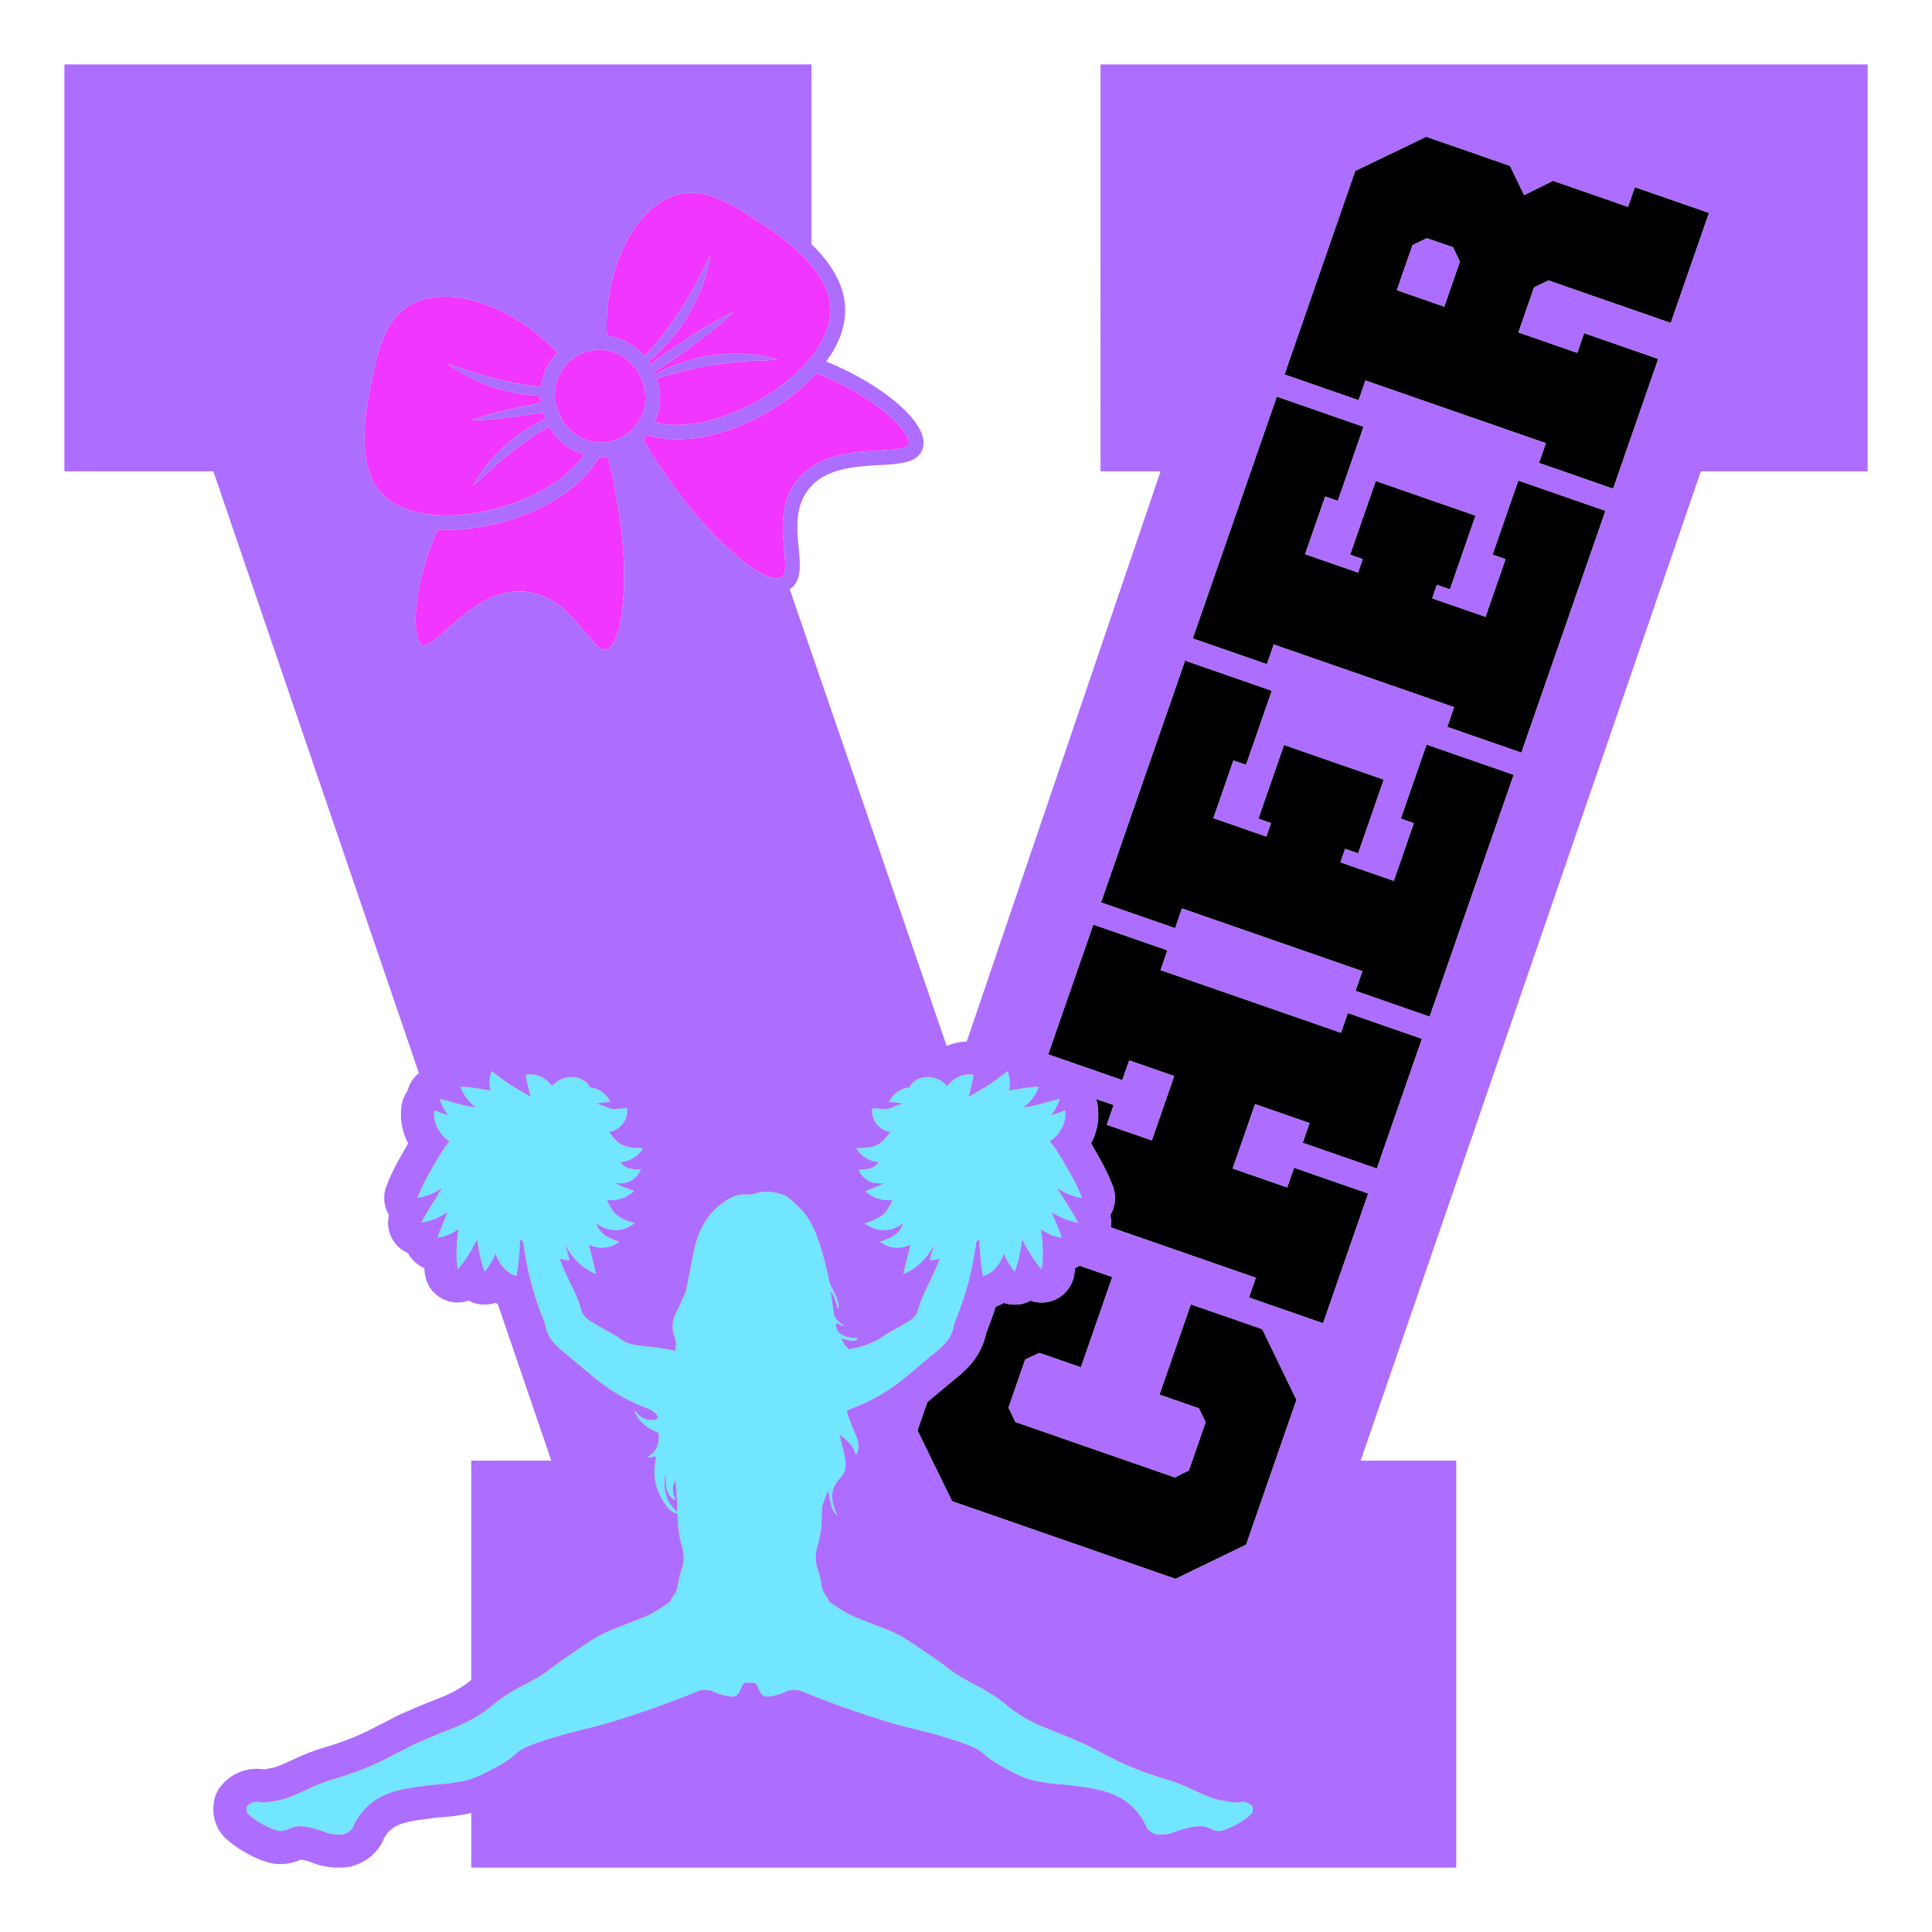
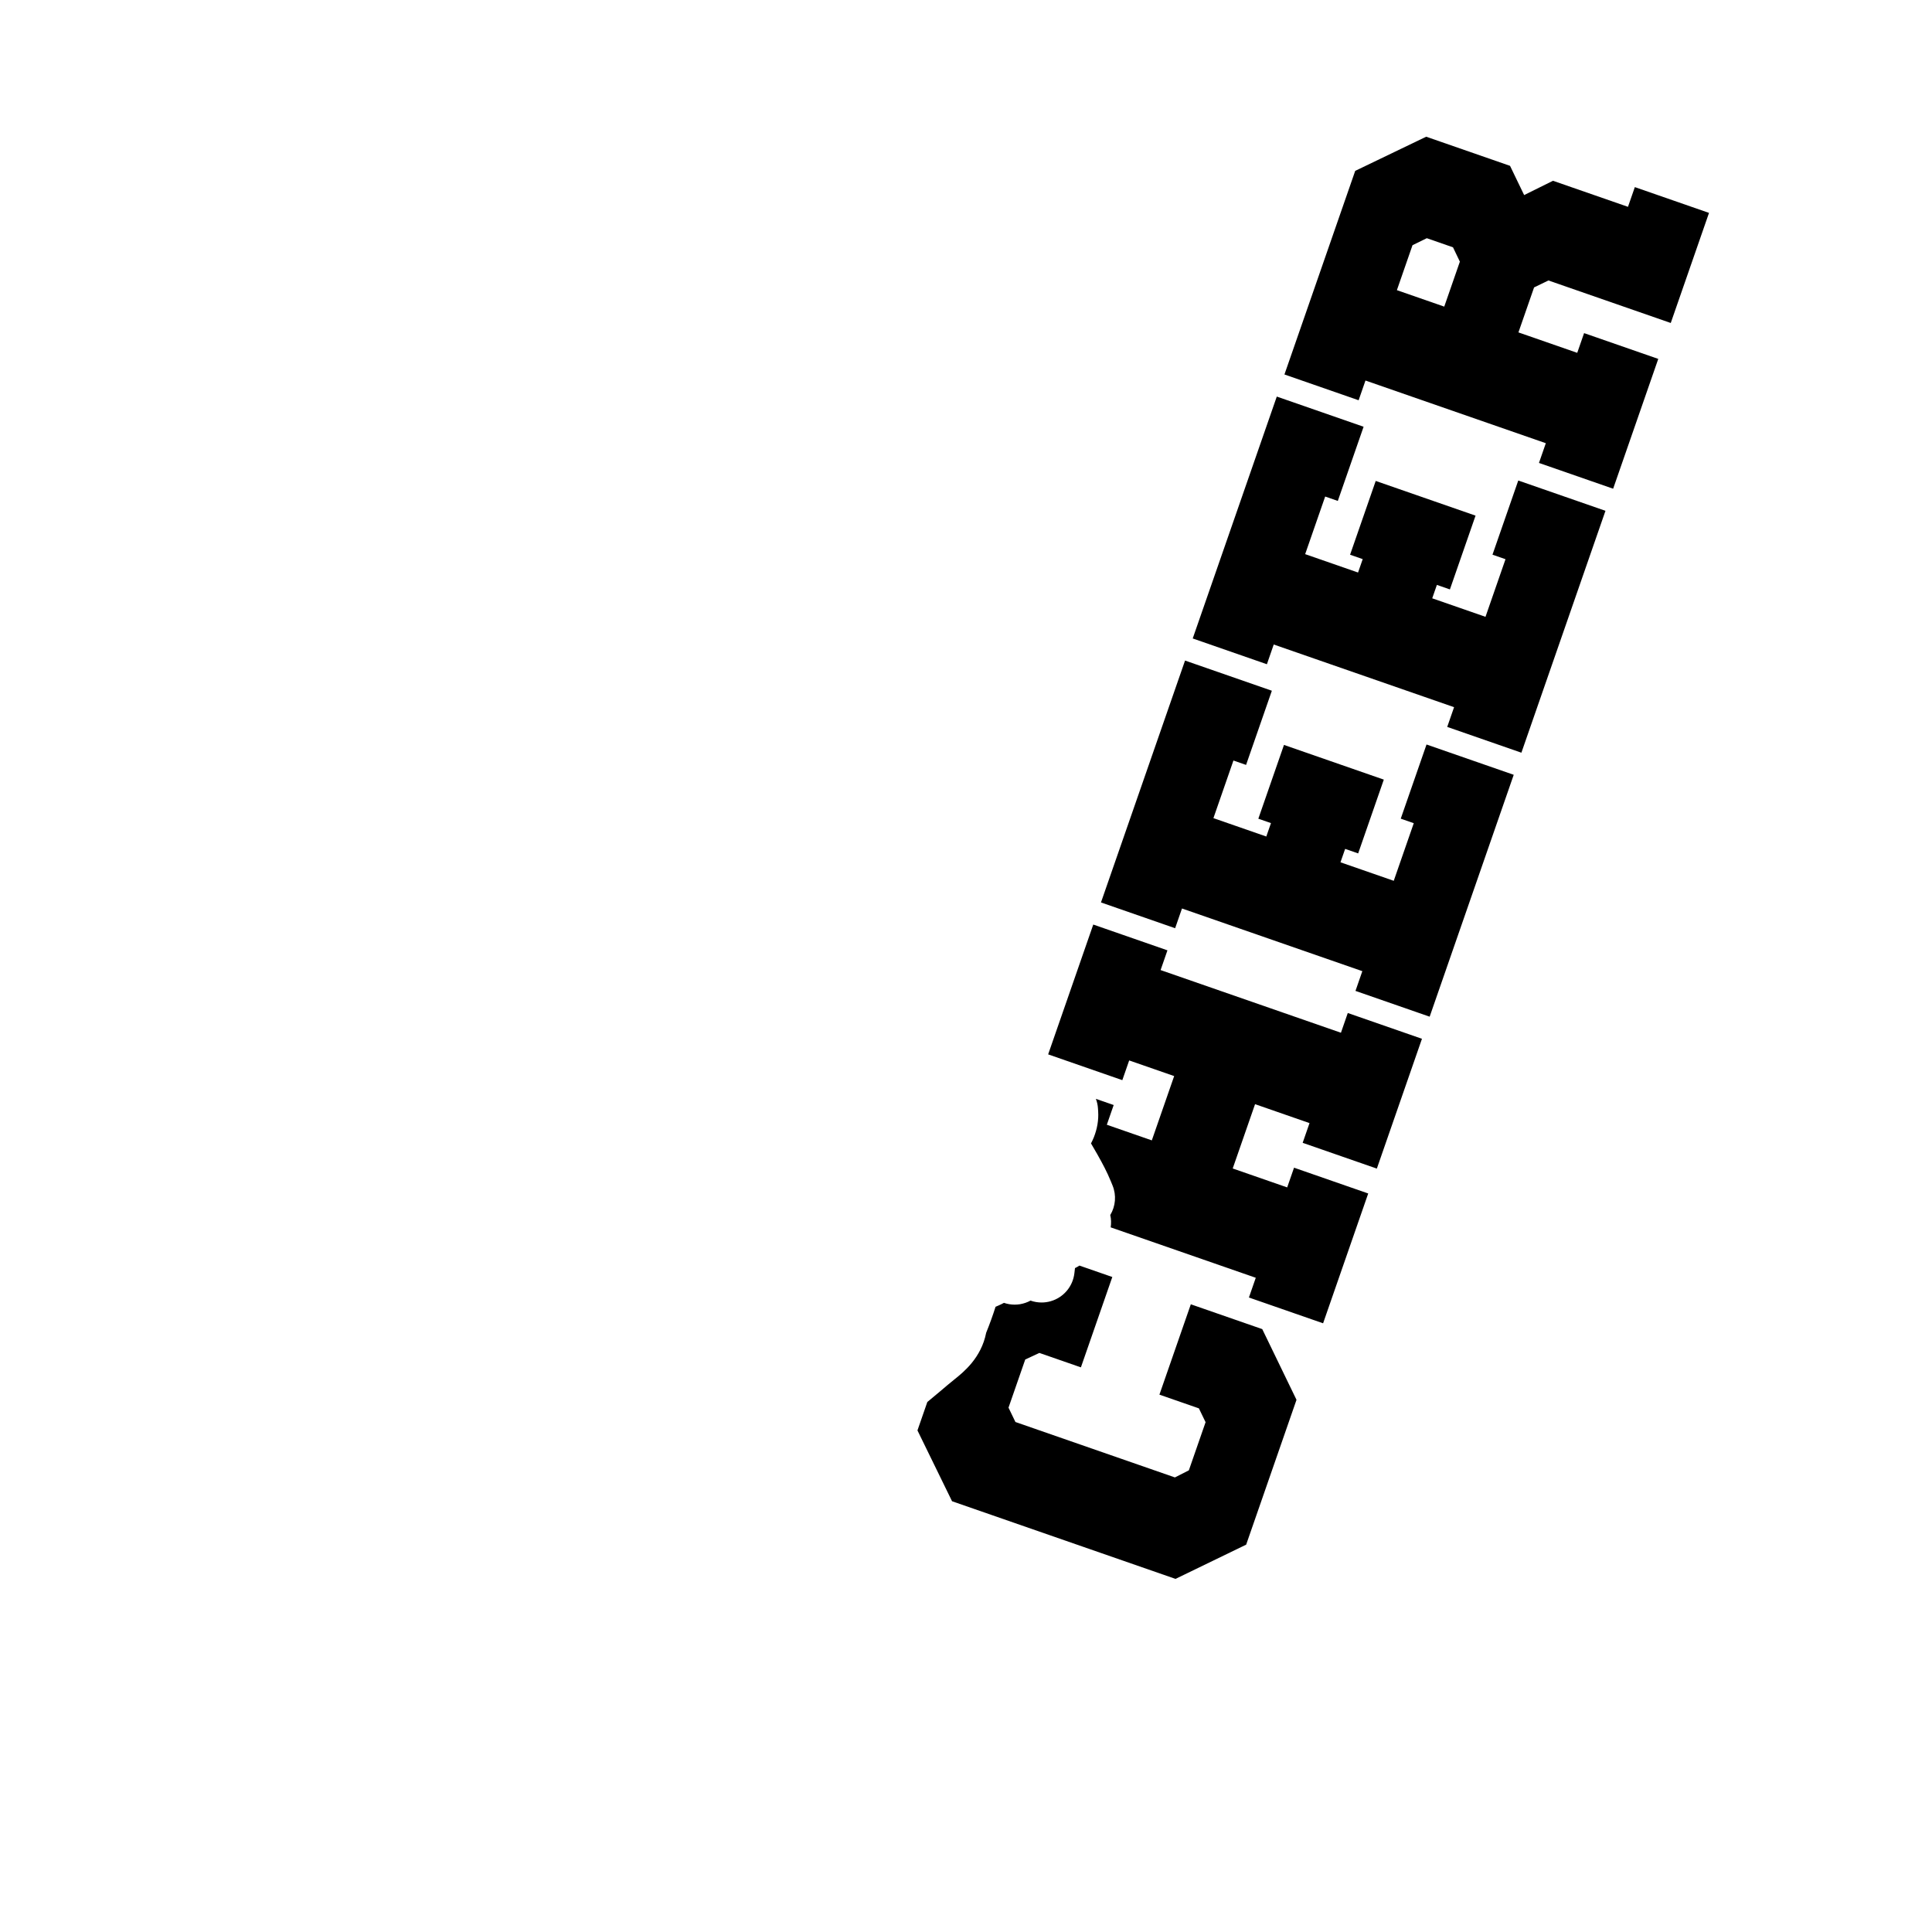
<svg xmlns="http://www.w3.org/2000/svg" version="1.1" id="Layer_3" x="0px" y="0px" width="1500px" height="1500px" viewBox="0 0 1500 1500" xml:space="preserve">
  <g>
-     <path fill="#F036FF" d="M633.97,289.82c34.45,13.42,60.97,33.67,69.13,47.06c2.08,3.41,3,6.43,2.46,8.08 c-1.17,3.61-13.56,4.3-23.52,4.85c-15.81,0.88-36.24,2.05-52.01,12.74c-1.56,1.05-3.08,2.18-4.54,3.43 c-2.4,2.05-4.65,4.38-6.71,7.02c-13.4,17.19-11.47,37.45-9.92,53.74c0.7,7.37,1.37,14.44,0.07,18.47c-0.44,1.36-1.1,2.38-2.07,2.95 c-12.06,6.98-53.44-27.9-83.59-70.46c-8.43-11.9-17.31-24.47-23.98-36.6c1.09-1.11,2.11-2.28,3.07-3.49 c19.53,6.47,45.66,3.88,72.48-7.2c6.21-2.56,12.46-5.58,18.67-9.05c12.76-7.12,25.66-16.61,36.52-27.59 C631.33,292.43,632.73,291.18,633.97,289.82z M498.54,274.49c0.63,0.66,1.27,1.33,1.86,2.03c1.38-1.52,2.81-3.01,4.16-4.55 c0.16-0.19,0.31-0.39,0.48-0.58c6.2-7.18,12.1-14.57,17.48-22.32c5.64-7.88,10.7-16.15,15.48-24.65 c4.74-8.52,9.05-17.32,13.38-26.34c-1.34,9.93-4.22,19.62-8.1,28.9c-3.84,9.31-8.84,18.13-14.59,26.43 c-3.52,4.92-7.33,9.63-11.4,14.1c-2.62,2.88-5.34,5.67-8.21,8.29c-0.1,0.1-0.2,0.2-0.31,0.3c-1.71,1.57-3.47,3.08-5.25,4.55 c0.48,0.72,0.9,1.48,1.35,2.23c4.48-3.36,9-6.66,13.57-9.88c0.86-0.61,1.71-1.23,2.57-1.84c2.95-2.01,5.93-3.98,8.91-5.95 c4.87-3.22,9.77-6.39,14.78-9.4c8.05-4.89,16.26-9.56,24.88-13.62c-6.85,6.63-14.13,12.65-21.55,18.45 c-1.47,1.16-2.99,2.26-4.48,3.39c-2.76,2.1-5.52,4.2-8.32,6.24c-3.3,2.39-6.61,4.76-9.94,7.1c-0.05,0.03-0.1,0.07-0.15,0.1 c-5.69,3.87-11.45,7.65-17.29,11.33l0.82,1.99c4.56-2.61,9.31-4.92,14.19-6.89c8.56-3.47,17.54-5.9,26.66-7.5 c3.09-0.49,6.2-0.86,9.32-1.16c6.1-0.59,12.23-0.82,18.33-0.49c9.22,0.44,18.39,1.88,27.14,4.71c-1.7,0.05-3.37,0.11-5.06,0.16 c-7.42,0.22-14.75,0.46-22.01,1c-8.9,0.7-17.73,1.68-26.46,3.22c-8.76,1.41-17.41,3.42-26.05,5.65c-4.98,1.33-9.95,2.81-14.94,4.34 c3.99,11.41,3.2,23.45-1.43,33.83c20.79,5.88,50.34,0.15,79.62-16.18c13.58-7.58,25.22-16.43,34.38-25.81 c1.48-1.51,2.89-3.04,4.23-4.58c1.2-1.37,2.33-2.75,3.42-4.14c0.12-0.15,0.25-0.29,0.37-0.44c9.57-12.31,14.81-25.12,14.46-36.91 c-0.36-12.21-6.53-23.57-14.83-33.52c-13.33-15.97-32.19-28.26-41.53-34.34c-20.02-13.01-38.92-25.3-59.74-21.19 c-2.9,0.57-5.72,1.44-8.44,2.56c-32.54,13.43-51.79,64.25-49.09,107.59C481.57,262.03,491.25,266.88,498.54,274.49z M430.92,303.53 c-0.1,1.33-0.12,2.66-0.07,4c0.02,0.57,0.02,1.14,0.07,1.71c0.05,0.55,0.15,1.09,0.23,1.64c0.18,1.32,0.44,2.64,0.78,3.96 c0.27,1.02,0.59,2.04,0.95,3.05c0.18,0.49,0.32,0.99,0.52,1.47l0.56,1.35l0.58,1.41c0.46,1.11,0.97,2.19,1.53,3.23 c4.8,8.92,13.15,14.98,22.52,17.2c1.88,0.45,3.8,0.73,5.74,0.85c1.32,0.09,2.65,0.1,3.99,0.03c0.65-0.03,1.3-0.07,1.95-0.14 c1.28-0.14,2.55-0.36,3.82-0.65c1.8-0.41,3.59-0.94,5.35-1.65c0.09-0.04,0.18-0.06,0.26-0.09c1.91-0.79,3.68-1.75,5.36-2.82 c1.64-1.04,3.16-2.21,4.57-3.49c0.69-0.62,1.36-1.26,1.99-1.93c0.78-0.83,1.51-1.69,2.2-2.58c0.48-0.62,0.95-1.24,1.39-1.89 c1.05-1.57,1.94-3.24,2.72-4.95c3.63-7.98,4.23-17.29,1.04-26.08c-0.01-0.02-0.02-0.04-0.02-0.07c-0.17-0.45-0.3-0.91-0.48-1.36 l-0.38-0.92l-0.76-1.83c-0.39-0.95-0.84-1.86-1.3-2.75c-0.07-0.14-0.13-0.29-0.2-0.43c-0.44-0.82-0.93-1.6-1.43-2.38 c-0.46-0.72-0.96-1.41-1.47-2.08c-0.1-0.13-0.2-0.27-0.3-0.41c-1.06-1.35-2.2-2.62-3.42-3.79c-4.67-4.44-10.48-7.48-16.73-8.8 c-1.9-0.4-3.85-0.62-5.81-0.7c-1.88-0.07-3.78,0.01-5.68,0.25c-2.96,0.38-5.93,1.11-8.82,2.3c-1.1,0.45-2.16,0.96-3.19,1.51 c-1.69,0.91-3.26,1.97-4.74,3.12c-1.51,1.17-2.91,2.45-4.19,3.83c-4.83,5.22-7.93,11.8-8.91,18.8 C431.05,302.15,430.97,302.84,430.92,303.53z M338.74,399.92c2.04,0.14,4.12,0.23,6.23,0.26c13.12,0.19,27.61-1.75,42.58-5.96 c30.34-8.53,54.2-23.88,65.76-41.34c-11.26-3.39-21.13-11.05-27.06-21.9c-6.12,3.68-12.12,7.51-17.9,11.66 c-7.28,5.08-14.22,10.61-21.02,16.39c-6.79,5.81-13.3,11.99-20,18.28c4.21-8.18,9.69-15.67,15.91-22.49 c6.19-6.87,13.25-12.92,20.76-18.34c6.19-4.32,12.72-8.15,19.52-11.37l-0.58-1.41c-0.49-1.19-0.89-2.39-1.28-3.6 c-2.02,0.35-4.05,0.66-6.08,1c-4.58,0.76-9.17,1.45-13.77,2.09c-2.62,0.36-5.24,0.76-7.87,1.07c-1,0.12-2.01,0.22-3.01,0.34 c-8.36,0.95-16.77,1.67-25.28,1.79c8.98-3.21,18.09-5.68,27.25-7.9c2.86-0.71,5.73-1.31,8.6-1.94c5.87-1.29,11.76-2.51,17.67-3.63 c0.27-0.05,0.54-0.11,0.82-0.16c-0.01-0.06-0.02-0.11-0.02-0.17c-0.24-1.73-0.39-3.46-0.44-5.19c-0.51-0.03-1.01-0.03-1.52-0.06 c-5.17-0.35-10.33-0.97-15.45-1.84c-9.92-1.82-19.7-4.54-28.98-8.44c-9.29-3.84-18.18-8.68-26.13-14.77 c9.43,3.34,18.69,6.53,28.07,9.23c9.38,2.65,18.8,4.94,28.36,6.55c5.3,0.97,10.64,1.7,16,2.32c1.28-9.93,5.76-19.29,12.84-26.48 c-28.89-31.55-77.05-52.83-108.93-39.67c-2.72,1.12-5.32,2.5-7.79,4.14c-17.66,11.77-22.38,33.82-27.39,57.16 c-3.79,17.68-13.86,64.65,7.93,87.86c8.07,8.6,20.82,13.98,36.29,15.96C334.75,399.59,336.73,399.78,338.74,399.92z M327.86,500.91 c3.38,1.73,12.64-6.52,20.09-13.16c9.39-8.36,20.96-18.67,34.7-24.34c8.08-3.34,16.91-5.07,26.49-3.86 c21.63,2.73,34.56,18.45,44.94,31.08c6.3,7.65,12.24,14.88,16.53,13.76c13.53-3.63,18.19-57.48,9.53-108.91 c-2.31-13.71-4.76-28.14-8.3-40.99c-2.18,0.25-4.36,0.36-6.53,0.3c-9.8,17.37-29.47,32.99-55.08,43.56 c-6.21,2.57-12.77,4.83-19.62,6.76c-15.75,4.43-33.77,7.06-50.92,6.21c-14.94,33.82-19.46,66.88-15.79,82.13 C324.84,497.33,326.31,500.12,327.86,500.91z" />
-     <path fill="#73E6FF" d="M972.63,1402.97c-0.51-0.7-2.14-2.73-5.09-3.63c-2.52-0.77-4.66-0.31-5.53-0.06l-0.27,0.05 c-0.17,0.03-0.34,0.06-0.52,0.08c-0.19,0.02-0.38,0.04-0.57,0.06c-2.48,0.18-5.88-0.42-11.79-1.49c-0.12-0.02-0.23-0.04-0.35-0.06 c-1.38-0.25-2.76-0.57-4.12-0.95c-0.48-0.13-0.96-0.28-1.44-0.42c-1.07-0.33-2.14-0.69-3.21-1.08c-1.48-0.54-2.97-1.13-4.45-1.76 c-2.73-1.15-5.49-2.43-8.31-3.74c-2.35-1.09-4.79-2.22-7.22-3.28c-6.17-2.68-9.79-3.79-14.8-5.32c-2.69-0.82-5.75-1.76-9.84-3.13 c-5.83-1.95-10.7-3.76-15-5.5c-0.37-0.15-0.74-0.3-1.1-0.45c-8.3-3.43-14.44-6.62-21.17-10.11c-2.37-1.23-4.83-2.51-7.49-3.85 c-0.85-0.43-1.72-0.87-2.62-1.31c-0.54-0.31-1.08-0.63-1.61-0.92c-2.8-1.51-5.6-2.76-8.54-3.88c-5.18-2.34-11.18-4.89-18.41-7.72 l-0.56-0.22l-1.29-0.51c-6.27-2.45-13.17-5.14-20.89-9.56c-1.11-0.64-2.24-1.31-3.38-2.02c-1.43-0.89-2.9-1.85-4.39-2.88 c-0.12-0.08-0.24-0.16-0.36-0.25c-0.17-0.11-0.31-0.22-0.47-0.33c-2.79-1.96-4.41-3.3-6.09-4.7c-1.69-1.4-3.42-2.84-6.46-5 c-0.54-0.39-1.12-0.79-1.75-1.23c-6.68-4.62-10.73-6.7-15.41-9.11c-3.59-1.85-7.3-3.76-12.74-7.08c-4.84-2.96-6.71-4.39-9.55-6.56 c-2.68-2.05-6.35-4.86-14.37-10.33c-13.73-9.36-20.62-14.05-26.76-16.89c-3.2-1.48-5.64-2.43-10.98-4.5 c-4.47-1.74-10.6-4.11-20.69-8.17c-2.89-1.16-7.25-3.58-12.6-7c-2.31-1.47-4.57-3.04-6.77-4.68c-0.12-0.31-0.24-0.63-0.36-0.96 c-1-2.99-3.65-4.98-4.64-8.12c-0.64-2.05-0.78-2.85-1.34-6.47c-1.12-7.17-2.73-9.25-3.61-13.59c-1.33-6.53,0.36-11.49,1.67-16.78 c2.7-10.88,2.25-13.61,2.78-26.98c1.05-4.45,2.72-8.85,4.88-13.26c2.31,13.09,3.7,16.96,7.07,19.3c-0.48-1.06-0.85-1.8-1.16-2.57 c-4.23-10.27-4.38-18.56,3.39-26.64c2.9-3.02,4.51-6.86,4.17-11.28c-0.29-3.87-1.05-7.64-2.03-11.38 c-0.98-3.77-1.92-7.55-2.87-11.33c5.34,4.54,11.22,8.58,12.81,15.98c0.59-0.11,0.71-0.54,0.87-0.93c1.92-4.7,1.26-9.44-0.66-13.79 c-2.77-6.26-5.27-12.6-7.38-19.07c1.35-0.92,2.87-1.68,4.55-2.3c12.31-4.55,23.67-10.75,34.24-18.57 c10.09-7.47,19.27-16.02,29.05-23.84c5.07-4.06,9.81-8.33,12.78-13.81c1.25-2.31,2.16-4.84,2.66-7.67c0.09-0.53,0.23-1.02,0.3-1.57 c0.04-0.34,0.24-0.66,0.38-0.98c0.75-1.81,1.41-3.66,2.12-5.48c2.38-6.14,4.59-12.32,6.47-18.61c2.41-8.07,4.39-16.28,5.9-24.61 c0.85-4.68,1.58-9.37,2.31-14.07l0.66-0.59c0.62-0.55,1.2-1.14,1.76-1.74c0.01,0.56,0.02,1.11,0.03,1.69 c0.06,3.58,0.25,7.18,0.59,11.37l0.14,1.51c0.33,3.51,0.71,7.49,1.67,12.37l0.43,2.17l2.03-0.88c4.89-2.12,8.87-5.98,11.83-11.48 c0.91-1.72,1.64-3.55,2.2-5.46c1.36,3.48,3.03,6.47,4.9,9.28c0.52,0.77,0.97,1.61,1.53,2.35l2.02,2.64l1.08-3.14 c0.56-1.62,1.04-3.21,1.47-4.78c1.32-4.82,2.1-9.44,2.8-14.09c0.06-0.43,0.13-0.86,0.19-1.3c0.09-0.64,0.17-1.28,0.25-1.92 c0.33,0.66,0.68,1.34,1.03,2.02c1.71,3.32,3.66,6.86,5.9,10.4c1.66,2.64,3.46,5.28,5.51,7.83l2.67,3.33l0.5-4.23 c0.36-3.01,0.42-5.9,0.4-8.71c-0.01-1.73-0.03-3.46-0.1-5.11c-0.22-4.45-0.68-8.79-1.36-12.92c-0.02-0.15-0.04-0.3-0.07-0.44 c-0.01-0.03-0.01-0.06-0.02-0.1c0.27,0.19,0.55,0.38,0.82,0.57c0.64,0.44,1.29,0.88,1.96,1.3c3.74,2.24,7.08,3.62,10.5,4.35 l3.16,0.67l-1.11-3.03c-0.22-0.59-0.44-1.1-0.65-1.68c-1.37-3.6-2.76-6.91-4.11-10.07c-0.78-1.84-1.53-3.59-2.25-5.36 c5.5,3.7,11.05,6.21,16.82,7.57l0.04,0.01l3.88,0.91l-1.95-3.52c-0.21-0.38-0.43-0.73-0.64-1.11c-1.41-2.48-2.85-4.83-4.26-7.07 c-0.55-0.88-1.1-1.76-1.64-2.64l-1.8-2.88c-0.71-1.14-1.42-2.27-2.12-3.39c-0.35-0.56-0.69-1.12-1.03-1.69 c-0.24-0.39-0.48-0.78-0.72-1.17c-0.17-0.28-0.35-0.56-0.52-0.84l-0.21-0.35c-0.5-0.83-0.98-1.63-1.46-2.45 c1.84,1.26,3.67,2.36,5.51,3.31c3.49,1.82,6.98,3.1,10.54,3.85l3.29,0.69L838.8,927c-2.61-6.4-5.56-11.71-8.41-16.86l-0.82-1.48 c-1.59-2.83-3.18-5.53-4.73-8.15l-0.3-0.5c-1.48-2.48-3.01-5.04-4.84-7.76c-1.22-1.8-2.78-3.95-4.74-6.06 c2.13-1.43,4.07-3.09,5.7-4.97c2-2.26,3.59-4.81,4.75-7.61c1.28-3.22,1.81-6.19,1.63-9.09l-0.15-2.35l-2.22,0.78 c-2.1,0.74-4,1.43-5.77,2.08c-1.07,0.39-2.08,0.76-3.06,1.11c2.52-3.01,4.46-6.31,5.74-9.81l1.16-3.16l-3.27,0.82 c-2.08,0.52-4,1.07-5.86,1.59c-1.49,0.42-2.94,0.83-4.4,1.21c-2.84,0.78-5.84,1.49-9.15,2.17c-0.12,0.02-0.2,0.03-0.32,0.06 c-1.82,0.37-3.5,0.67-5.09,0.92c-0.08,0.01-0.17,0.03-0.25,0.04c0.06-0.05,0.11-0.09,0.18-0.14c3.07-2.36,5.56-4.98,7.58-7.8 c1.31-1.83,2.47-3.73,3.32-5.74l1.15-2.7l-1.58,0.12l-1.34,0.1c-2.87,0.22-5.42,0.59-7.88,0.95l-12.63,1.93 c1.03-4.27,1.01-8.52-0.1-12.55l-0.7-2.52l-4.68,3.51c-4.22,3.18-7.55,5.68-10.91,7.78c-2.1,1.3-3.99,2.43-5.94,3.55l-1.58,0.91 c-1.38,0.78-2.8,1.6-4.35,2.56c-0.22,0.13-0.43,0.26-0.65,0.4c-0.71,0.45-1.46,0.94-2.23,1.47c0.26-1.06,0.51-2.14,0.77-3.29 l0.22-0.92l1.05-4.46c0.16-0.69,0.33-1.4,0.5-2.13c0.33-1.38,0.69-2.86,1.04-4.57l0.38-1.88l-1.9-0.25 c-1.48-0.2-2.93-0.18-4.28,0.03c-1.23,0.16-2.47,0.47-3.93,0.98c-2.48,0.92-4.75,2.24-6.73,3.93c-1.38,1.16-2.62,2.5-3.72,3.97 c-0.27-0.29-0.53-0.59-0.81-0.87c-3.78-3.71-8.79-5.93-13.75-6.09c-5.09-0.12-9.49,1.55-12.61,4.74c-0.34,0.35-0.67,0.71-0.98,1.1 l-1.09,1.35l0.81,0.7c-2.01,0.12-3.97,0.55-5.83,1.26c-0.2,0.08-0.4,0.14-0.59,0.22c-3.75,1.61-6.73,4.07-8.87,7.32l-1.63,2.48 l2.95,0.28c0.67,0.06,1.29,0.13,1.9,0.19c2.6,0.27,4.71,0.57,6.53,1.11c-2.33,0.37-4.35,1-5.89,1.55c-1.65,0.6-2.62,0.99-3.49,1.4 c-0.75,0.37-1.51,0.64-2.39,0.84c-0.55,0.12-1.38,0.24-2.51,0.27c-0.49,0.01-1.02,0.01-1.62-0.02c-1.03-0.04-2.15-0.15-3.43-0.28 c-0.94-0.09-1.96-0.2-3.06-0.28l-1.84-0.14l-0.08,1.85c-0.1,2.35,0.34,4.61,1.34,6.9c0.17,0.38,0.34,0.76,0.54,1.15 c1.4,2.58,3.46,4.75,5.95,6.26c1.9,1.17,4.09,1.96,6.35,2.34c-0.06,0.07-0.11,0.14-0.17,0.22l-0.85,1.07 c-1.8,2.27-3.56,4.45-5.44,6.12c-0.27,0.23-0.54,0.46-0.78,0.69c-0.08,0.07-0.17,0.12-0.25,0.18c-0.14,0.09-0.28,0.18-0.4,0.27 l-0.75,0.55c-0.13,0.08-0.26,0.15-0.39,0.22l-0.44,0.25c-0.99,0.62-2.17,1.14-3.66,1.6c-1.02,0.34-2.21,0.61-3.63,0.84 c-0.3,0.05-0.6,0.1-0.92,0.14c-1.61,0.21-3.37,0.31-5.51,0.4l-3.52,0.15l2.2,2.75c2.02,2.53,4.64,4.54,7.68,5.95 c1.13,0.52,2.31,0.97,3.55,1.32c1.47,0.4,2.92,0.65,4.31,0.76c-0.22,0.26-0.45,0.54-0.66,0.78c-1.2,1.4-2.37,2.47-4.41,3.42 c-0.73,0.33-1.55,0.6-2.47,0.83c-0.31,0.08-0.63,0.15-0.96,0.21c-1.36,0.25-2.89,0.41-4.53,0.49l-2.94,0.14l1.49,2.54 c2.01,3.43,5.37,6.01,9.49,7.27c1.67,0.48,3.46,0.73,5.21,0.73c0.45,0,0.9-0.02,1.34-0.05c1.03-0.04,1.98-0.24,2.9-0.42l0.23-0.06 c-1.05,0.62-2.14,1.2-3.27,1.75c-2.46,1.22-5.2,2.24-8.38,3.43l-3.68,1.38l2.55,1.96c4.41,3.39,9.93,5.15,15.79,5.15 c0.93,0,1.88-0.06,2.83-0.15c-1.08,2.26-2.07,4.28-3.17,6.13c-0.22,0.41-0.46,0.76-0.7,1.12c-0.14,0.21-0.28,0.42-0.39,0.6 c-0.18,0.27-0.38,0.5-0.58,0.75c-0.22,0.27-0.44,0.54-0.65,0.83c-0.18,0.18-0.36,0.37-0.54,0.56c-0.28,0.29-0.56,0.59-0.8,0.81 c-0.23,0.19-0.47,0.4-0.7,0.6c-0.35,0.31-0.69,0.61-1.09,0.89c-2.26,1.71-5.27,3.17-9.47,4.57l-3.54,1.18l3.15,2.01 c3.33,2.13,7.4,3.26,11.59,3.26c0.67,0,1.34-0.03,2-0.09c0.93-0.06,1.8-0.25,2.65-0.42c0.33-0.07,0.66-0.14,1.05-0.21 c0.94-0.21,1.81-0.53,2.64-0.85c0.32-0.12,0.64-0.24,0.97-0.36l0.15-0.06c2.04-0.93,3.97-2.1,5.67-3.4 c-0.18,0.52-0.36,1.04-0.55,1.53c-1.01,2.66-2.38,4.65-4.54,6.63c-1.08,0.96-2.41,1.86-4.05,2.75c-1.65,0.88-3.55,1.64-5.36,2.33 l-3.56,1.36l3.32,1.86c3.11,1.75,6.69,2.65,10.34,2.65c1.31,0,2.62-0.12,3.93-0.35c1.17-0.19,2.4-0.54,3.83-1.1 c0.62-0.22,1.23-0.48,1.84-0.74l0.11-0.05c0.16-0.08,0.32-0.18,0.48-0.27c-0.57,2.43-1.19,4.87-1.85,7.43 c-0.97,3.76-1.98,7.65-2.9,11.9l-0.78,3.61l3.32-1.63c6.94-3.42,12.98-9.02,17.93-16.63c1.22-1.88,2.28-3.82,3.21-5.76 c-0.24,0.82-0.5,1.66-0.8,2.54c-0.26,0.82-0.54,1.65-0.83,2.51c-0.61,1.79-1.23,3.65-1.8,5.77l-0.67,2.5l2.57-0.26 c1.8-0.18,3.57-0.58,5.36-1.21c-1.6,4.4-3.41,8.74-5.45,13.02c-4.1,8.65-8.78,17.14-11.3,26.46c-0.98,3.64-2.85,6.32-5.92,8.35 c-4.92,3.27-10.14,6.05-15.29,8.95c-7.7,4.34-7.01,4.87-11.65,7.21c-4.75,2.4-8.84,3.63-11.61,4.45c-3.65,1.08-6.87,1.75-9.41,2.18 c-2.48-2.15-4.45-5.06-6.1-8.53c10.11,2.59,11.43,2.55,13.04-0.33c-11.2,0.47-18.44-4.55-16.63-11.67c1.8,0.66,3.31,2.05,6.04,2.48 c-1.49-1.22-2.38-1.96-3.29-2.69c-2.12-1.7-4.02-3.74-4.58-6.37c-0.26-1.2-0.47-2.41-0.66-3.62c-0.79-4.89-1.21-9.85-2.27-14.72 c3.44,3.91,4.47,8.86,5.82,14.15c1.11-1.47,0.81-2.47,0.62-3.44c-0.8-4.08-2.27-7.9-4.38-11.49c-1.17-1.99-2.36-3.92-2.82-6.29 c-2.18-11.38-5.11-22.57-8.99-33.51c-3.38-9.51-7.91-18.3-15.46-25.19c-3.72-3.4-7.19-7.42-12.07-9.05 c-7.28-2.42-14.78-2.99-22.24-0.39c-1.06,0.37-2.1,0.65-3.26,0.51c-5.84-0.71-11.36,0.56-16.32,3.52 c-13.01,7.76-21.18,19.27-25.17,33.79c-3,10.93-4.39,22.21-7.02,33.22c-0.54,2.24-0.5,4.66-1.61,6.72 c-1.34,2.49-2.46,5.09-3.6,7.67c-0.97,2.21-1.96,4.4-3.11,6.51c-3.53,6.46-3.49,13.09-1.18,19.68c1.27,3.63,1.29,7.02,0.41,10.3 c-6.04-1.48-10.99-2.25-14.32-2.67c-9.2-1.17-20.82-1.59-25.59-4.93c-0.34-0.24-2.27-1.64-5.08-3.4c-1.06-0.66-2.13-1.31-3.2-1.94 c-2.68-1.58-5.41-3.08-8.12-4.6c-3.71-2.08-7.41-4.18-10.96-6.53c-0.51-0.34-0.97-0.7-1.41-1.07c-2.23-1.88-3.68-4.25-4.5-7.28 c-2.52-9.32-7.2-17.81-11.3-26.46c-2.03-4.29-3.85-8.62-5.45-13.02c1.79,0.62,3.56,1.02,5.36,1.21l2.57,0.26l-0.67-2.5 c-0.57-2.12-1.2-3.97-1.8-5.77c-0.29-0.86-0.57-1.69-0.83-2.51c-0.29-0.88-0.55-1.72-0.79-2.54c0.93,1.94,1.98,3.88,3.21,5.76 c4.95,7.61,10.99,13.21,17.93,16.63l3.32,1.63l-0.78-3.61c-0.92-4.25-1.93-8.14-2.9-11.9c-0.66-2.56-1.28-5.01-1.85-7.43 c0.16,0.09,0.32,0.19,0.48,0.27l0.11,0.05c0.61,0.26,1.22,0.52,1.84,0.74c1.43,0.55,2.66,0.91,3.83,1.1 c1.31,0.23,2.63,0.35,3.93,0.35c3.66,0,7.23-0.9,10.34-2.65l3.32-1.86l-3.56-1.36c-1.81-0.69-3.71-1.45-5.36-2.33 c-1.65-0.89-2.98-1.79-4.05-2.75c-2.16-1.98-3.53-3.97-4.54-6.63c-0.19-0.48-0.37-1-0.55-1.53c1.7,1.3,3.63,2.47,5.67,3.4 l0.15,0.06c0.33,0.11,0.65,0.24,0.97,0.36c0.83,0.32,1.7,0.64,2.64,0.85c0.39,0.07,0.72,0.14,1.05,0.21 c0.84,0.18,1.71,0.36,2.65,0.42c0.67,0.06,1.34,0.09,2,0.09c4.2,0,8.26-1.13,11.59-3.26l3.15-2.01l-3.54-1.18 c-4.2-1.41-7.21-2.86-9.47-4.57c-0.4-0.28-0.73-0.58-1.09-0.89c-0.24-0.21-0.47-0.41-0.7-0.6c-0.24-0.22-0.52-0.52-0.8-0.81 c-0.18-0.19-0.36-0.38-0.54-0.56c-0.21-0.29-0.43-0.56-0.65-0.83c-0.2-0.24-0.4-0.48-0.58-0.75c-0.11-0.18-0.25-0.39-0.39-0.6 c-0.24-0.36-0.48-0.71-0.7-1.12c-1.1-1.85-2.1-3.87-3.17-6.13c0.95,0.09,1.89,0.15,2.83,0.15c5.86,0,11.38-1.77,15.79-5.15 l2.55-1.96l-3.68-1.38c-3.17-1.19-5.91-2.21-8.38-3.43c-1.14-0.55-2.22-1.13-3.27-1.75l0.23,0.06c0.92,0.19,1.88,0.38,2.9,0.42 c0.44,0.03,0.89,0.05,1.34,0.05c1.75,0,3.54-0.25,5.21-0.73c4.12-1.26,7.48-3.84,9.49-7.27l1.49-2.54l-2.94-0.14 c-1.64-0.08-3.17-0.24-4.53-0.49c-0.33-0.06-0.65-0.13-0.96-0.21c-0.92-0.23-1.74-0.5-2.47-0.83c-2.04-0.95-3.2-2.01-4.41-3.42 c-0.22-0.25-0.44-0.52-0.66-0.78c1.39-0.11,2.83-0.36,4.31-0.76c1.24-0.35,2.42-0.8,3.55-1.32c3.04-1.41,5.65-3.42,7.68-5.95 l2.2-2.75l-3.52-0.15c-2.14-0.09-3.89-0.2-5.51-0.4c-0.32-0.05-0.62-0.1-0.92-0.14c-1.43-0.23-2.61-0.5-3.63-0.84 c-1.48-0.46-2.67-0.98-3.66-1.6l-0.44-0.25c-0.13-0.07-0.27-0.15-0.39-0.22l-0.75-0.55c-0.12-0.09-0.26-0.18-0.4-0.27 c-0.09-0.06-0.17-0.1-0.25-0.18c-0.25-0.23-0.51-0.47-0.78-0.69c-1.88-1.66-3.64-3.84-5.44-6.12l-0.85-1.07 c-0.06-0.07-0.11-0.14-0.17-0.22c2.26-0.38,4.45-1.17,6.35-2.34c2.49-1.51,4.55-3.68,5.95-6.26c0.2-0.38,0.38-0.76,0.54-1.15 c1-2.29,1.44-4.55,1.34-6.9l-0.08-1.85l-1.84,0.14c-1.1,0.08-2.12,0.19-3.06,0.28c-1.29,0.13-2.4,0.24-3.43,0.28 c-0.6,0.03-1.14,0.04-1.62,0.02c-1.13-0.03-1.96-0.15-2.51-0.27c-0.88-0.2-1.65-0.47-2.39-0.84c-0.87-0.41-1.84-0.8-3.49-1.4 c-1.54-0.55-3.56-1.18-5.89-1.55c1.82-0.54,3.93-0.84,6.53-1.11c0.61-0.06,1.24-0.13,1.9-0.19l2.95-0.28l-1.63-2.48 c-2.14-3.25-5.12-5.71-8.87-7.32c-0.19-0.08-0.4-0.14-0.59-0.22c-1.85-0.71-3.82-1.14-5.83-1.26l0.81-0.7l-1.08-1.35 c-0.31-0.39-0.64-0.75-0.98-1.1c-3.12-3.19-7.53-4.86-12.61-4.74c-4.96,0.16-9.97,2.38-13.75,6.09c-0.28,0.28-0.55,0.58-0.81,0.87 c-1.1-1.47-2.34-2.81-3.72-3.97c-1.99-1.69-4.26-3.01-6.73-3.93c-1.46-0.51-2.7-0.81-3.93-0.98c-1.35-0.21-2.81-0.22-4.28-0.03 l-1.9,0.25l0.38,1.88c0.35,1.71,0.71,3.19,1.04,4.57c0.18,0.73,0.35,1.43,0.5,2.13l1.05,4.46l0.22,0.92 c0.26,1.15,0.52,2.23,0.77,3.29c-0.77-0.53-1.52-1.02-2.23-1.47c-0.22-0.14-0.43-0.27-0.65-0.4c-1.55-0.95-2.98-1.77-4.35-2.56 l-1.58-0.91c-1.95-1.12-3.84-2.25-5.94-3.55c-3.36-2.1-6.69-4.61-10.91-7.78l-4.68-3.51l-0.7,2.52c-1.12,4.03-1.14,8.28-0.1,12.55 l-12.63-1.93c-2.47-0.36-5.02-0.74-7.88-0.95l-2.92-0.22l1.15,2.7c2.17,5.11,5.84,9.65,10.91,13.54c0.06,0.05,0.11,0.09,0.17,0.14 c-0.08-0.01-0.17-0.03-0.25-0.04c-1.68-0.26-3.44-0.58-5.4-0.98c-3.31-0.68-6.3-1.4-9.15-2.17c-1.46-0.38-2.91-0.79-4.4-1.21 c-1.86-0.53-3.79-1.08-5.86-1.59l-3.27-0.82l1.16,3.16c1.28,3.5,3.22,6.8,5.74,9.81c-0.98-0.35-1.99-0.72-3.06-1.11 c-1.77-0.65-3.67-1.34-5.77-2.08l-2.22-0.78l-0.15,2.35c-0.07,1.14,0.06,2.31,0.21,3.49c0.23,1.81,0.64,3.65,1.42,5.6 c0.42,1,0.95,1.93,1.48,2.87c0.94,1.68,1.99,3.29,3.27,4.74c1.64,1.88,3.57,3.54,5.7,4.97c-1.6,1.72-2.86,3.41-3.96,4.97 c-0.25,0.36-0.55,0.75-0.78,1.09c-1.84,2.72-3.36,5.28-4.84,7.76l-0.3,0.5c-1.55,2.62-3.14,5.32-4.73,8.15l-0.82,1.48 c-2.85,5.14-5.8,10.46-8.41,16.86l-1.27,3.11l3.29-0.69c3.56-0.75,7.05-2.03,10.54-3.85c1.84-0.96,3.67-2.05,5.51-3.31 c-0.49,0.81-0.96,1.61-1.46,2.45l-0.21,0.35c-0.17,0.28-0.35,0.56-0.52,0.84c0-0.2,0.01-0.4,0.01-0.6 c-0.95,0.39-0.84,1.08-0.72,1.77c-0.34,0.56-0.68,1.12-1.03,1.69c-0.7,1.12-1.4,2.25-2.12,3.39l-1.81,2.88 c-0.54,0.88-1.09,1.76-1.64,2.64c-1.62,2.59-3.29,5.26-4.9,8.18l-1.95,3.52l3.92-0.92c5.77-1.36,11.32-3.87,16.82-7.57 c-0.72,1.77-1.47,3.53-2.25,5.36c-1.56,3.66-3.18,7.44-4.76,11.75l-1.11,3.03l3.16-0.67c3.42-0.73,6.76-2.11,10.5-4.35 c0.67-0.41,1.32-0.85,1.96-1.3c0.27-0.19,0.55-0.38,0.82-0.57c-0.01,0.03-0.01,0.06-0.02,0.1c-0.02,0.14-0.04,0.3-0.07,0.44 c-0.68,4.13-1.14,8.47-1.36,12.92c-0.18,4.31-0.28,8.95,0.3,13.82l0.5,4.23l2.67-3.33c4.81-6,8.43-12.45,11.4-18.23 c0.12-0.24,0.24-0.48,0.37-0.72c0.22-0.44,0.45-0.87,0.66-1.3c0.08,0.64,0.16,1.29,0.25,1.92c0.06,0.43,0.13,0.87,0.19,1.3 c0.12,0.82,0.26,1.64,0.39,2.45c0.85,5.35,1.91,10.7,3.88,16.42l1.08,3.14l1.19-1.56l0.83-1.08c2.6-3.39,4.7-7.19,6.44-11.62 c0.56,1.9,1.3,3.73,2.2,5.46c2.96,5.5,6.94,9.35,11.83,11.48l2.03,0.88l0.43-2.17c0.97-4.87,1.34-8.85,1.67-12.37l0.14-1.51 c0.34-4.18,0.53-7.79,0.59-11.37c0.01-0.58,0.02-1.13,0.03-1.69c0.56,0.6,1.14,1.19,1.76,1.74l0.66,0.59 c0.74,4.7,1.47,9.39,2.31,14.07c3.04,16.76,7.95,32.98,14.48,48.71c0.13,0.32,0.34,0.64,0.38,0.98 c1.19,10.45,8.13,16.97,15.74,23.05c9.78,7.82,18.96,16.37,29.05,23.84c10.57,7.82,21.93,14.02,34.24,18.57 c3.52,1.3,6.33,3.14,8.28,6.01c0.02,0.19,0.03,0.39,0.05,0.58c0.13,1.55-0.38,2.11-1.85,2.4c-5.15,1.03-9.49-0.39-13.16-4.05 c-0.83-0.83-1.62-1.69-2.54-2.66c-0.36,1.31,0.29,2.05,0.75,2.84c3.62,6.14,8.8,10.48,15.41,13.08c1.48,0.58,2.26,1.4,2.3,2.99 c0.15,6.35-1.4,11.91-7.11,15.59c-0.46,0.3-1.15,0.51-0.97,1.31c0.45,0.45,0.95,0.24,1.46,0.22c1.43-0.05,3.25-1.57,4.04-0.49 c0.69,0.94,0.08,2.95-0.19,4.45c-2.35,12.97,1.61,24.27,9.3,34.46c1.99,2.63,4.62,4.69,8.04,5.23c0.3,9.52,0.27,12.81,2.62,22.28 c1.31,5.29,3,10.25,1.67,16.78c-0.88,4.33-2.49,6.41-3.61,13.59c-0.56,3.61-0.7,4.42-1.34,6.47c-0.98,3.14-3.64,5.14-4.64,8.12 c-0.11,0.33-0.23,0.65-0.36,0.96c-2.2,1.64-4.46,3.21-6.77,4.68c-5.35,3.42-9.71,5.84-12.6,7c-10.09,4.05-16.22,6.43-20.69,8.17 c-5.34,2.08-7.78,3.02-10.98,4.5c-6.14,2.84-13.03,7.54-26.76,16.89c-8.02,5.46-11.69,8.27-14.37,10.33 c-2.84,2.17-4.71,3.6-9.55,6.56c-5.43,3.32-9.15,5.23-12.74,7.08c-4.68,2.41-8.73,4.49-15.41,9.11c-0.63,0.44-1.21,0.84-1.75,1.23 c-3.03,2.16-4.77,3.6-6.46,5c-1.69,1.4-3.3,2.73-6.09,4.7c-0.16,0.11-0.3,0.21-0.47,0.33c-0.12,0.08-0.24,0.16-0.36,0.25 c-1.49,1.03-2.95,1.98-4.39,2.88c-1.14,0.71-2.27,1.39-3.38,2.02c-0.58,0.33-1.12,0.59-1.69,0.9c-7.03,3.86-13.4,6.4-19.2,8.66 l-1.3,0.51l-0.56,0.22c-7.23,2.84-13.23,5.39-18.41,7.72c-2.94,1.13-5.75,2.38-8.54,3.88c-0.53,0.29-1.07,0.61-1.61,0.92 c-0.9,0.44-1.77,0.88-2.62,1.31c-2.66,1.34-5.11,2.62-7.49,3.85c-6.73,3.5-12.86,6.68-21.17,10.11c-0.36,0.15-0.73,0.3-1.1,0.45 c-4.3,1.74-9.18,3.55-15,5.5c-4.09,1.37-7.15,2.31-9.84,3.13c-5.01,1.53-8.63,2.64-14.8,5.32c-2.44,1.06-4.87,2.19-7.22,3.28 c-2.82,1.31-5.57,2.58-8.31,3.74c-1.49,0.63-2.97,1.22-4.45,1.76c-1.07,0.39-2.14,0.75-3.21,1.08c-0.48,0.15-0.96,0.29-1.44,0.42 c-1.37,0.38-2.74,0.7-4.12,0.95c-0.12,0.02-0.23,0.04-0.35,0.06c-5.91,1.07-9.31,1.67-11.79,1.49c-0.2-0.01-0.39-0.03-0.57-0.06 c-0.18-0.02-0.35-0.05-0.52-0.08l-0.27-0.05c-0.87-0.24-3.01-0.71-5.53,0.06c-2.96,0.9-4.58,2.93-5.09,3.63l0.19,0.15 c-0.57,1.88-0.17,4.33,1.36,5.67c2.78,2.42,5.77,4.56,8.91,6.45c1.18,0.71,2.38,1.38,3.59,2.02c0.92,0.48,1.84,0.95,2.77,1.4 c1.68,0.8,3.43,1.51,5.22,2.04c1.61,0.48,2.4,0.77,3.01,0.85c2.89,0.38,5.34-0.6,6.89-1.22c1.66-0.67,1.7-0.95,3.32-1.5 c0,0,1.88-0.64,4.08-0.87c6.58-0.68,17.74,3.12,18.85,3.5c3.9,1.35,4.18,1.68,6.45,2.18c4.32,0.95,8.06,0.79,10.58,0.5 c3.18-0.84,6.16-3.04,7.55-5.89c0.13-0.26,0.24-0.52,0.34-0.79c0.22-0.59,0.43-1.01,0.43-1.02c0.07-0.17,4.07-9.42,13.69-16.88 c12.26-9.49,27.58-11.36,44.19-13.39c3.6-0.44,4.82-0.56,4.82-0.56c6.29-0.63,8.9-0.51,14.09-1.41c1.25-0.22,2.14-0.47,2.86-0.55 c3.92-0.43,7.67-1.38,11.32-2.59c5.15-1.7,10.09-3.98,14.88-6.72c2.91-1.44,5.93-3.08,9.03-4.95c5.77-3.46,7.71-5.23,9.43-6.79 c0.71-0.64,1.57-1.37,1.64-1.43c2.94-2.56,7.68-4.72,7.68-4.72c10.35-4.71,30.95-10.29,32.4-10.68c1.17-0.31,2.36-0.63,3.61-0.96 c3.08-0.81,5.42-1.39,6.72-1.71c4.73-1.17,7.09-1.76,10.16-2.51c5.34-1.3,24.52-6.63,52.78-16.89c9.67-3.51,19.4-7.28,29.01-11.21 c4.02-0.85,8-0.57,12.05,1.49c2.47,1.26,5.29,1.92,8.01,2.57c7.4,1.76,9.51,0.59,12.26-6.5c0.77-1.99,1.81-3.22,3.21-3.69 c1.4,0.09,2.83,0.15,4.28,0.15c0.81,0,1.61-0.02,2.4-0.05c1.27,0.53,2.24,1.72,2.97,3.59c2.75,7.09,4.86,8.27,12.26,6.5 c2.73-0.65,5.54-1.31,8.01-2.57c4.05-2.06,8.02-2.34,12.05-1.49c9.61,3.93,19.34,7.7,29.01,11.21 c28.26,10.26,47.44,15.59,52.78,16.89c3.07,0.75,5.43,1.33,10.16,2.51c1.3,0.32,3.64,0.91,6.72,1.71c1.25,0.33,2.44,0.64,3.61,0.96 c1.45,0.39,22.05,5.96,32.4,10.68c0,0,4.74,2.16,7.68,4.72c0.07,0.06,0.93,0.79,1.64,1.43c1.72,1.56,3.67,3.33,9.43,6.79 c3.1,1.86,6.12,3.5,9.03,4.95c8.19,4.69,16.75,8.28,26.2,9.31c0.73,0.08,1.62,0.34,2.87,0.55c5.18,0.9,7.8,0.78,14.09,1.41 c0,0,1.22,0.12,4.82,0.56c16.61,2.03,31.93,3.9,44.19,13.39c9.63,7.46,13.62,16.71,13.69,16.88c0.01,0.01,0.21,0.43,0.43,1.02 c0.1,0.27,0.22,0.53,0.34,0.79c1.39,2.85,4.37,5.05,7.55,5.89c2.53,0.29,6.26,0.45,10.58-0.5c2.27-0.5,2.55-0.83,6.45-2.18 c1.1-0.38,12.27-4.18,18.85-3.5c2.2,0.23,4.08,0.87,4.08,0.87c1.62,0.56,1.66,0.84,3.32,1.5c1.54,0.62,3.99,1.6,6.89,1.22 c0.62-0.08,1.41-0.37,3.01-0.85c1.78-0.53,3.54-1.24,5.22-2.04c0.94-0.45,1.86-0.92,2.77-1.4c1.22-0.64,2.42-1.31,3.59-2.02 c3.14-1.89,6.13-4.03,8.91-6.45c1.54-1.34,1.93-3.79,1.36-5.67L972.63,1402.97z M517.24,1161.2c-1.52-5.95-2.21-11.83-0.13-17.75 c-1.04,11.95,1.56,19.52,7.44,21.13c-3.05-6.05-2.63-11.46-0.04-15.62c0.07,0.84,0.15,1.67,0.21,2.51 c0.78,10.38,1.07,17.32,1.24,22.49C522.03,1170.44,518.62,1166.6,517.24,1161.2z" />
-     <path d="M980.01,1031.92l26.59,54.9l-39.08,112.44l-54.86,26.59l-173.49-60.29l-26.86-54.99l7.66-22.05 c3.48-2.83,6.86-5.67,10.15-8.47c3.62-3.08,7.25-6.17,10.96-9.14c6.9-5.51,20.78-16.61,24.58-36.16 c2.71-6.67,5.15-13.41,7.29-20.17c0.18-0.07,2.54-1.1,2.54-1.1c1.35-0.59,2.68-1.24,3.97-1.95c2.66,0.91,5.47,1.39,8.33,1.39 c1.37,0,2.75-0.11,4.12-0.33c2.91-0.48,5.67-1.44,8.18-2.81c2.74,0.98,5.65,1.48,8.59,1.48c2.35,0,4.73-0.32,7.06-0.99 c9.93-2.85,17.19-11.38,18.4-21.64l0.48-4.08c1.21-0.52,2.32-1.26,3.44-1.96l25.53,8.87l-24.38,70.15l-32.24-11.2l-10.98,5.11 l-12.99,37.39l5.38,11.13l123.81,43.03l10.83-5.5l12.99-37.39l-5.2-10.73l-30.64-10.65l24.38-70.15L980.01,1031.92z M1054.83,310.76l-57.59-20.02l54.94-158.08l55.11-26.52l65.1,22.62l10.95,22.69l22.4-11.1l58.22,20.23l5.32-15.31l57.59,20.02 l-29.7,85.47l-94.98-33.01l-11.14,5.4l-12.14,34.92l45.65,15.87l5.32-15.31l57.59,20.02l-35.03,100.79l-57.59-20.02l5.32-15.32 l-140.02-48.66L1054.83,310.76z M1084.54,225.28l36.77,12.78l12.13-34.92l-5.34-11.13l-20.34-7.07l-11.09,5.42L1084.54,225.28z M912.37,720.67l5.32-15.32l140.02,48.66l-5.32,15.32l57.59,20.02l65.27-187.8l-67.7-23.53l-20.02,57.59l10.11,3.51l-15.54,44.73 l-41.36-14.37l3.62-10.41l10.11,3.51l19.91-57.29l-77.51-26.94l-19.91,57.29l9.81,3.41l-3.62,10.41l-41.06-14.27l15.54-44.73 l9.81,3.41l20.02-57.59l-67.4-23.43l-65.27,187.8L912.37,720.67z M1041.1,801.82l-140.02-48.66l5.32-15.32l-57.59-20.02 l-35.03,100.79l57.59,20.02l5.32-15.31l34.93,12.14l-17.35,49.93l-34.93-12.14l5.32-15.31l-13.82-4.8 c0.89,2.35,1.46,4.84,1.62,7.41l0.15,2.35c0.43,6.67-0.71,13.46-3.39,20.19c-0.66,1.61-1.38,3.16-2.17,4.65 c1.64,2.79,3.24,5.52,4.85,8.36l0.9,1.62c3.07,5.53,6.54,11.79,9.73,19.6l1.27,3.12c3.08,7.56,2.35,16.06-1.8,22.93 c0.76,3.14,0.78,6.38,0.34,9.55l112.64,39.14l-5.32,15.32l57.59,20.02l35.03-100.79l-57.59-20.02l-5.32,15.31l-42.29-14.7 l17.35-49.93l42.28,14.7l-5.32,15.31l57.59,20.02l35.03-100.79l-57.59-20.02L1041.1,801.82z M988.92,500.39l140.02,48.66 l-5.32,15.32l57.59,20.02l65.27-187.8l-67.7-23.53l-20.02,57.59l10.11,3.51l-15.54,44.73l-41.36-14.37l3.62-10.41l10.11,3.51 l19.91-57.29l-77.51-26.94l-19.91,57.29l9.81,3.41l-3.62,10.41l-41.06-14.27l15.54-44.73l9.81,3.41l20.02-57.59l-67.4-23.43 l-65.27,187.8l57.59,20.02L988.92,500.39z" />
-     <path fill="#AD6DFF" d="M1121.31,238.06l-36.77-12.78l12.13-34.92l11.09-5.42l20.34,7.07l5.34,11.13L1121.31,238.06z M524.52,1148.96c-2.59,4.17-3.01,9.57,0.04,15.62c-5.88-1.61-8.49-9.19-7.44-21.13c-2.08,5.91-1.39,11.8,0.13,17.75 c1.38,5.4,4.79,9.24,8.73,12.76c-0.17-5.17-0.47-12.11-1.24-22.49C524.66,1150.63,524.59,1149.8,524.52,1148.96z M854.44,50H1450 v315.97h-129.47l-264.12,768.06h74.23V1450H901.25H365.9v-42.33c-2.51,0.56-5.02,1.03-7.55,1.34c-0.78,0.17-1.49,0.31-2.28,0.45 c-4.52,0.78-7.72,1.01-10.82,1.23c-1.43,0.11-3.03,0.22-5.06,0.42c-0.1,0.01-1.29,0.14-4.3,0.51c-13.92,1.7-24.91,3.04-31.59,8.21 c-3.73,2.89-5.69,6.49-5.99,7.08c-0.37,0.95-0.77,1.85-1.2,2.73c-4.51,9.26-13.49,16.52-23.95,19.29 c-1.19,0.32-2.39,0.54-3.61,0.69c-2.27,0.26-4.56,0.4-6.8,0.4c-4.13,0-8.25-0.45-12.25-1.33c-3.01-0.66-4.9-1.34-6.88-2.1 c-0.57-0.22-1.3-0.5-2.44-0.89c-2.51-0.86-5.43-1.61-7.35-1.96c-0.3,0.13-0.62,0.26-0.97,0.4c-2.37,0.95-7.87,3.15-15.12,3.15 c-1.51,0-3.06-0.1-4.65-0.31c-2.62-0.35-4.57-0.95-6-1.4l-0.97-0.3c-2.94-0.87-5.97-2.05-8.98-3.49c-1.23-0.59-2.45-1.21-3.67-1.85 c-1.65-0.87-3.28-1.78-4.88-2.75c-4.51-2.71-8.73-5.77-12.52-9.08c-7.6-6.63-11.32-16.62-10.24-26.61 c0.25-4.78,1.82-9.52,4.82-13.64c4.51-6.18,11.02-10.82,18.33-13.05c3.34-1.02,6.82-1.54,10.33-1.54c1.93,0,3.85,0.16,5.75,0.47 c1.25-0.21,3.64-0.65,5.5-0.98c0.98-0.18,1.6-0.33,2.23-0.5l0.73-0.22c0.67-0.21,1.3-0.42,1.94-0.66c1.13-0.41,2.21-0.84,3.29-1.3 c2.46-1.04,4.94-2.19,7.48-3.37c2.56-1.19,5.17-2.4,7.78-3.53c7.54-3.27,12.17-4.69,17.53-6.33c2.64-0.81,5.46-1.67,9.2-2.93 c4.99-1.67,9.41-3.29,13.51-4.95l0.93-0.38c7.28-3.01,12.78-5.86,19.15-9.17c2.46-1.28,5.01-2.6,7.77-3.99l2.01-1.01 c0.64-0.37,1.11-0.64,1.58-0.89c3.43-1.85,6.97-3.48,10.83-4.99c5.91-2.65,12.11-5.25,18.94-7.93l1.89-0.74 c5.87-2.28,11.38-4.43,17.47-7.92c1.33-0.76,2.6-1.56,2.6-1.56c1.54-0.96,2.82-1.82,3.79-2.5c2.24-1.58,3.43-2.57,4.67-3.6v-170.27 h62.15l-41.51-121.5c-0.67-0.33-1.36-0.63-2.02-0.99c-2.66,0.91-5.47,1.39-8.33,1.39c-1.37,0-2.75-0.11-4.12-0.33 c-2.91-0.48-5.67-1.44-8.18-2.81c-2.74,0.98-5.65,1.48-8.59,1.48c-2.35,0-4.73-0.32-7.06-0.99c-9.93-2.85-17.19-11.38-18.39-21.64 l-0.48-4.08c-3.49-1.5-6.66-3.79-9.24-6.77c-1.3-1.5-2.41-3.13-3.31-4.85c-4.01-1.72-7.6-4.46-10.34-8.08 c-4.71-6.22-6.26-14.12-4.49-21.48c-4.15-6.86-4.88-15.36-1.8-22.93l1.27-3.11c3.19-7.82,6.66-14.08,9.73-19.61l0.82-1.48 c1.71-3.04,3.34-5.81,4.92-8.5c-0.73-1.4-1.41-2.85-2.02-4.33c-2.81-7.06-3.95-13.86-3.52-20.53l0.15-2.35 c0.31-4.89,2.01-9.52,4.81-13.39c0.98-4.07,2.96-7.91,5.87-11.13c0.94-1.05,1.97-1.99,3.05-2.86L165.66,365.97H50V50h580.02v139.49 c13.67,13.37,25.58,30.33,26.15,49.75c0.43,14.73-5.41,28.79-14.66,41.42c33.57,13.67,61.17,33.78,71.26,50.33 c4,6.56,5.2,12.44,3.56,17.47c-3.58,10.98-17.52,11.75-33.66,12.65c-18.76,1.04-42.11,2.34-54.97,18.84 c-10.63,13.64-9.01,30.68-7.58,45.71c1.26,13.27,2.38,25.77-6.98,31.81L735,812.12c0.68-0.28,1.34-0.58,2.03-0.84 c3.43-1.2,6.29-1.9,9.14-2.3c1.44-0.22,2.93-0.27,4.41-0.33l150.48-442.69h-46.61V50z M633.97,289.82 c-1.24,1.36-2.64,2.61-3.94,3.93c-10.87,10.98-23.77,20.47-36.52,27.59c-6.21,3.47-12.46,6.48-18.67,9.05 c-26.83,11.08-52.95,13.67-72.48,7.2c-0.96,1.21-1.98,2.38-3.07,3.49c6.67,12.13,15.56,24.7,23.98,36.6 c30.15,42.56,71.53,77.44,83.59,70.46c0.97-0.56,1.63-1.58,2.07-2.95c1.3-4.03,0.63-11.09-0.07-18.47 c-1.55-16.28-3.48-36.54,9.92-53.74c2.06-2.65,4.32-4.97,6.71-7.02c1.46-1.25,2.98-2.37,4.54-3.43 c15.78-10.69,36.2-11.86,52.01-12.74c9.96-0.55,22.35-1.24,23.52-4.85c0.54-1.65-0.38-4.67-2.46-8.08 C694.94,323.49,668.41,303.24,633.97,289.82z M471.22,260.68c10.35,1.35,20.03,6.2,27.32,13.81c0.63,0.66,1.27,1.33,1.86,2.03 c1.38-1.52,2.81-3.01,4.16-4.55c0.16-0.19,0.31-0.39,0.48-0.58c6.2-7.18,12.1-14.57,17.48-22.32c5.64-7.88,10.7-16.15,15.48-24.65 c4.74-8.52,9.05-17.32,13.38-26.34c-1.34,9.93-4.22,19.62-8.1,28.9c-3.84,9.31-8.84,18.13-14.59,26.43 c-3.52,4.92-7.33,9.63-11.4,14.1c-2.62,2.88-5.34,5.67-8.21,8.29c-0.1,0.1-0.2,0.2-0.31,0.3c-1.71,1.57-3.47,3.08-5.25,4.55 c0.48,0.72,0.9,1.48,1.35,2.23c4.48-3.36,9-6.66,13.57-9.88c0.86-0.61,1.71-1.23,2.57-1.84c2.95-2.01,5.93-3.98,8.91-5.95 c4.87-3.22,9.77-6.39,14.78-9.4c8.05-4.89,16.26-9.56,24.88-13.62c-6.85,6.63-14.13,12.65-21.55,18.45 c-1.47,1.16-2.99,2.26-4.48,3.39c-2.76,2.1-5.52,4.2-8.32,6.24c-3.3,2.39-6.61,4.76-9.94,7.1c-0.05,0.03-0.1,0.07-0.15,0.1 c-5.69,3.87-11.45,7.65-17.29,11.33l0.82,1.99c4.56-2.61,9.31-4.92,14.19-6.89c8.56-3.47,17.54-5.9,26.66-7.5 c3.09-0.49,6.2-0.86,9.32-1.16c6.1-0.59,12.23-0.82,18.33-0.49c9.22,0.44,18.39,1.88,27.14,4.71c-1.7,0.05-3.37,0.11-5.06,0.16 c-7.42,0.22-14.75,0.46-22.01,1c-8.9,0.7-17.73,1.68-26.46,3.22c-8.76,1.41-17.41,3.42-26.05,5.65c-4.98,1.33-9.95,2.81-14.94,4.34 c3.99,11.41,3.2,23.45-1.43,33.83c20.79,5.88,50.34,0.15,79.62-16.18c13.58-7.58,25.22-16.43,34.38-25.81 c1.48-1.51,2.89-3.04,4.23-4.58c1.2-1.37,2.33-2.75,3.42-4.14c0.12-0.15,0.25-0.29,0.37-0.44c9.57-12.31,14.81-25.12,14.46-36.91 c-0.36-12.21-6.53-23.57-14.83-33.52c-13.33-15.97-32.19-28.26-41.53-34.34c-20.02-13.01-38.92-25.3-59.74-21.19 c-2.9,0.57-5.72,1.44-8.44,2.56C487.77,166.52,468.52,217.34,471.22,260.68z M440.05,282.66c-4.83,5.22-7.93,11.8-8.91,18.8 c-0.1,0.69-0.17,1.38-0.23,2.07c-0.1,1.33-0.12,2.66-0.07,4c0.02,0.57,0.02,1.14,0.07,1.71c0.05,0.55,0.15,1.09,0.23,1.64 c0.18,1.32,0.44,2.64,0.78,3.96c0.27,1.02,0.59,2.04,0.95,3.05c0.18,0.49,0.32,0.99,0.52,1.47l0.56,1.35l0.58,1.41 c0.46,1.11,0.97,2.19,1.53,3.23c4.8,8.92,13.15,14.98,22.52,17.2c1.88,0.45,3.8,0.73,5.74,0.85c1.32,0.09,2.65,0.1,3.99,0.03 c0.65-0.03,1.3-0.07,1.95-0.14c1.28-0.14,2.55-0.36,3.82-0.65c1.8-0.41,3.59-0.94,5.35-1.65c0.09-0.04,0.18-0.06,0.26-0.09 c1.91-0.79,3.68-1.75,5.36-2.82c1.64-1.04,3.16-2.21,4.57-3.49c0.69-0.62,1.36-1.26,1.99-1.93c0.78-0.83,1.51-1.69,2.2-2.58 c0.48-0.62,0.95-1.24,1.39-1.89c1.05-1.57,1.94-3.24,2.72-4.95c3.63-7.98,4.23-17.29,1.04-26.08c-0.01-0.02-0.02-0.04-0.02-0.07 c-0.17-0.45-0.3-0.91-0.48-1.36l-0.38-0.92l-0.76-1.83c-0.39-0.95-0.84-1.86-1.3-2.75c-0.07-0.14-0.13-0.29-0.2-0.43 c-0.44-0.82-0.93-1.6-1.43-2.38c-0.46-0.72-0.96-1.41-1.47-2.08c-0.1-0.13-0.2-0.27-0.3-0.41c-1.06-1.35-2.2-2.62-3.42-3.79 c-4.67-4.44-10.48-7.48-16.73-8.8c-1.9-0.4-3.85-0.62-5.81-0.7c-1.88-0.07-3.78,0.01-5.68,0.25c-2.96,0.38-5.93,1.11-8.82,2.3 c-1.1,0.45-2.16,0.96-3.19,1.51c-1.69,0.91-3.26,1.97-4.74,3.12C442.73,280,441.33,281.28,440.05,282.66z M296.53,383.39 c8.07,8.6,20.82,13.98,36.29,15.96c1.93,0.25,3.91,0.44,5.92,0.58c2.04,0.14,4.12,0.23,6.23,0.26c13.12,0.19,27.61-1.75,42.58-5.96 c30.34-8.53,54.2-23.88,65.76-41.34c-11.26-3.39-21.13-11.05-27.06-21.9c-6.12,3.68-12.12,7.51-17.9,11.66 c-7.28,5.08-14.22,10.61-21.02,16.39c-6.79,5.81-13.3,11.99-20,18.28c4.21-8.18,9.69-15.67,15.91-22.49 c6.19-6.87,13.25-12.92,20.76-18.34c6.19-4.32,12.72-8.15,19.52-11.37l-0.58-1.41c-0.49-1.19-0.89-2.39-1.28-3.6 c-2.02,0.35-4.05,0.66-6.08,1c-4.58,0.76-9.17,1.45-13.77,2.09c-2.62,0.36-5.24,0.76-7.87,1.07c-1,0.12-2.01,0.22-3.01,0.34 c-8.36,0.95-16.77,1.67-25.28,1.79c8.98-3.21,18.09-5.68,27.25-7.9c2.86-0.71,5.73-1.31,8.6-1.94c5.87-1.29,11.76-2.51,17.67-3.63 c0.27-0.05,0.54-0.11,0.82-0.16c-0.01-0.06-0.02-0.11-0.02-0.17c-0.24-1.73-0.39-3.46-0.44-5.19c-0.51-0.03-1.01-0.03-1.52-0.06 c-5.17-0.35-10.33-0.97-15.45-1.84c-9.92-1.82-19.7-4.54-28.98-8.44c-9.29-3.84-18.18-8.68-26.13-14.77 c9.43,3.34,18.69,6.53,28.07,9.23c9.38,2.65,18.8,4.94,28.36,6.55c5.3,0.97,10.64,1.7,16,2.32c1.28-9.93,5.76-19.29,12.84-26.48 c-28.89-31.55-77.05-52.83-108.93-39.67c-2.72,1.12-5.32,2.5-7.79,4.14c-17.66,11.77-22.38,33.82-27.39,57.16 C284.82,313.21,274.75,360.18,296.53,383.39z M327.86,500.91c3.38,1.73,12.64-6.52,20.09-13.16c9.39-8.36,20.96-18.67,34.7-24.34 c8.08-3.34,16.91-5.07,26.49-3.86c21.63,2.73,34.56,18.45,44.94,31.08c6.3,7.65,12.24,14.88,16.53,13.76 c13.53-3.63,18.19-57.48,9.53-108.91c-2.31-13.71-4.76-28.14-8.3-40.99c-2.18,0.25-4.36,0.36-6.53,0.3 c-9.8,17.37-29.47,32.99-55.08,43.56c-6.21,2.57-12.77,4.83-19.62,6.76c-15.75,4.43-33.77,7.06-50.92,6.21 c-14.94,33.82-19.46,66.88-15.79,82.13C324.84,497.33,326.31,500.12,327.86,500.91z M972.44,1403.12l0.19-0.15 c-0.51-0.7-2.14-2.73-5.09-3.63c-2.52-0.77-4.66-0.31-5.53-0.06l-0.27,0.05c-0.17,0.03-0.34,0.06-0.52,0.08 c-0.19,0.02-0.38,0.04-0.57,0.06c-2.48,0.18-5.88-0.42-11.79-1.49c-0.12-0.02-0.23-0.04-0.35-0.06c-1.38-0.25-2.76-0.57-4.12-0.95 c-0.48-0.13-0.96-0.28-1.44-0.42c-1.07-0.33-2.14-0.69-3.21-1.08c-1.48-0.54-2.97-1.13-4.45-1.76c-2.73-1.15-5.49-2.43-8.31-3.74 c-2.35-1.09-4.79-2.22-7.22-3.28c-6.17-2.68-9.79-3.79-14.8-5.32c-2.69-0.82-5.75-1.76-9.84-3.13c-5.83-1.95-10.7-3.76-15-5.5 c-0.37-0.15-0.74-0.3-1.1-0.45c-8.3-3.43-14.44-6.62-21.17-10.11c-2.37-1.23-4.83-2.51-7.49-3.85c-0.85-0.43-1.72-0.87-2.62-1.31 c-0.54-0.31-1.08-0.63-1.61-0.92c-2.8-1.51-5.6-2.76-8.54-3.88c-5.18-2.34-11.18-4.89-18.41-7.72l-0.56-0.22l-1.29-0.51 c-6.27-2.45-13.17-5.14-20.89-9.56c-1.11-0.64-2.24-1.31-3.38-2.02c-1.43-0.89-2.9-1.85-4.39-2.88c-0.12-0.08-0.24-0.16-0.36-0.25 c-0.17-0.11-0.31-0.22-0.47-0.33c-2.79-1.96-4.41-3.3-6.09-4.7c-1.69-1.4-3.42-2.84-6.46-5c-0.54-0.39-1.12-0.79-1.75-1.23 c-6.68-4.62-10.73-6.7-15.41-9.11c-3.59-1.85-7.3-3.76-12.74-7.08c-4.84-2.96-6.71-4.39-9.55-6.56 c-2.68-2.05-6.35-4.86-14.37-10.33c-13.73-9.36-20.62-14.05-26.76-16.89c-3.2-1.48-5.64-2.43-10.98-4.5 c-4.47-1.74-10.6-4.11-20.69-8.17c-2.89-1.16-7.25-3.58-12.6-7c-2.31-1.47-4.57-3.04-6.77-4.68c-0.12-0.31-0.24-0.63-0.36-0.96 c-1-2.99-3.65-4.98-4.64-8.12c-0.64-2.05-0.78-2.85-1.34-6.47c-1.12-7.17-2.73-9.25-3.61-13.59c-1.33-6.53,0.36-11.49,1.67-16.78 c2.7-10.88,2.25-13.61,2.78-26.98c1.05-4.45,2.72-8.85,4.88-13.26c2.31,13.09,3.7,16.96,7.07,19.3c-0.48-1.06-0.85-1.8-1.16-2.57 c-4.23-10.27-4.38-18.56,3.39-26.64c2.9-3.02,4.51-6.86,4.17-11.28c-0.29-3.87-1.05-7.64-2.03-11.38 c-0.98-3.77-1.92-7.55-2.87-11.33c5.34,4.54,11.22,8.58,12.81,15.98c0.59-0.11,0.71-0.54,0.87-0.93c1.92-4.7,1.26-9.44-0.66-13.79 c-2.77-6.26-5.27-12.6-7.38-19.07c1.35-0.92,2.87-1.68,4.55-2.3c12.31-4.55,23.67-10.75,34.24-18.57 c10.09-7.47,19.27-16.02,29.05-23.84c5.07-4.06,9.81-8.33,12.78-13.81c1.25-2.31,2.16-4.84,2.66-7.67c0.09-0.53,0.23-1.02,0.3-1.57 c0.04-0.34,0.24-0.66,0.38-0.98c0.75-1.81,1.41-3.66,2.12-5.48c2.38-6.14,4.59-12.32,6.47-18.61c2.41-8.07,4.39-16.28,5.9-24.61 c0.85-4.68,1.58-9.37,2.31-14.07l0.66-0.59c0.62-0.55,1.2-1.14,1.76-1.74c0.01,0.56,0.02,1.11,0.03,1.69 c0.06,3.58,0.25,7.18,0.59,11.37l0.14,1.51c0.33,3.51,0.71,7.49,1.67,12.37l0.43,2.17l2.03-0.88c4.89-2.12,8.87-5.98,11.83-11.48 c0.91-1.72,1.64-3.55,2.2-5.46c1.36,3.48,3.03,6.47,4.9,9.28c0.52,0.77,0.97,1.61,1.53,2.35l2.02,2.64l1.08-3.14 c0.56-1.62,1.04-3.21,1.47-4.78c1.32-4.82,2.1-9.44,2.8-14.09c0.06-0.43,0.13-0.86,0.19-1.3c0.09-0.64,0.17-1.28,0.25-1.92 c0.33,0.66,0.68,1.34,1.03,2.02c1.71,3.32,3.66,6.86,5.9,10.4c1.66,2.64,3.46,5.28,5.51,7.83l2.67,3.33l0.5-4.23 c0.36-3.01,0.42-5.9,0.4-8.71c-0.01-1.73-0.03-3.46-0.1-5.11c-0.22-4.45-0.68-8.79-1.36-12.92c-0.02-0.15-0.04-0.3-0.07-0.44 c-0.01-0.03-0.01-0.06-0.02-0.1c0.27,0.19,0.55,0.38,0.82,0.57c0.64,0.44,1.29,0.88,1.96,1.3c3.74,2.24,7.08,3.62,10.5,4.35 l3.16,0.67l-1.11-3.03c-0.22-0.59-0.44-1.1-0.65-1.68c-1.37-3.6-2.76-6.91-4.11-10.07c-0.78-1.84-1.53-3.59-2.25-5.36 c5.5,3.7,11.05,6.21,16.82,7.57l0.04,0.01l3.88,0.91l-1.95-3.52c-0.21-0.38-0.43-0.73-0.64-1.11c-1.41-2.48-2.85-4.83-4.26-7.07 c-0.55-0.88-1.1-1.76-1.64-2.64l-1.8-2.88c-0.71-1.14-1.42-2.27-2.12-3.39c-0.35-0.56-0.69-1.12-1.03-1.69 c-0.24-0.39-0.48-0.78-0.72-1.17c-0.17-0.28-0.35-0.56-0.52-0.84l-0.21-0.35c-0.5-0.83-0.98-1.63-1.46-2.45 c1.84,1.26,3.67,2.36,5.51,3.31c3.49,1.82,6.98,3.1,10.54,3.85l3.29,0.69L838.8,927c-2.61-6.4-5.56-11.71-8.41-16.86l-0.82-1.48 c-1.59-2.83-3.18-5.53-4.73-8.15l-0.3-0.5c-1.48-2.48-3.01-5.04-4.84-7.76c-1.22-1.8-2.78-3.95-4.74-6.06 c2.13-1.43,4.07-3.09,5.7-4.97c2-2.26,3.59-4.81,4.75-7.61c1.28-3.22,1.81-6.19,1.63-9.09l-0.15-2.35l-2.22,0.78 c-2.1,0.74-4,1.43-5.77,2.08c-1.07,0.39-2.08,0.76-3.06,1.11c2.52-3.01,4.46-6.31,5.74-9.81l1.16-3.16l-3.27,0.82 c-2.08,0.52-4,1.07-5.86,1.59c-1.49,0.42-2.94,0.83-4.4,1.21c-2.84,0.78-5.84,1.49-9.15,2.17c-0.12,0.02-0.2,0.03-0.32,0.06 c-1.82,0.37-3.5,0.67-5.09,0.92c-0.08,0.01-0.17,0.03-0.25,0.04c0.06-0.05,0.11-0.09,0.18-0.14c3.07-2.36,5.56-4.98,7.58-7.8 c1.31-1.83,2.47-3.73,3.32-5.74l1.15-2.7l-1.58,0.12l-1.34,0.1c-2.87,0.22-5.42,0.59-7.88,0.95l-12.63,1.93 c1.03-4.27,1.01-8.52-0.1-12.55l-0.7-2.52l-4.68,3.51c-4.22,3.18-7.55,5.68-10.91,7.78c-2.1,1.3-3.99,2.43-5.94,3.55l-1.58,0.91 c-1.38,0.78-2.8,1.6-4.35,2.56c-0.22,0.13-0.43,0.26-0.65,0.4c-0.71,0.45-1.46,0.94-2.23,1.47c0.26-1.06,0.51-2.14,0.77-3.29 l0.22-0.92l1.05-4.46c0.16-0.69,0.33-1.4,0.5-2.13c0.33-1.38,0.69-2.86,1.04-4.57l0.38-1.88l-1.9-0.25 c-1.48-0.2-2.93-0.18-4.28,0.03c-1.23,0.16-2.47,0.47-3.93,0.98c-2.48,0.92-4.75,2.24-6.73,3.93c-1.38,1.16-2.62,2.5-3.72,3.97 c-0.27-0.29-0.53-0.59-0.81-0.87c-3.78-3.71-8.79-5.93-13.75-6.09c-5.09-0.12-9.49,1.55-12.61,4.74c-0.34,0.35-0.67,0.71-0.98,1.1 l-1.09,1.35l0.81,0.7c-2.01,0.12-3.97,0.55-5.83,1.26c-0.2,0.08-0.4,0.14-0.59,0.22c-3.75,1.61-6.73,4.07-8.87,7.32l-1.63,2.48 l2.95,0.28c0.67,0.06,1.29,0.13,1.9,0.19c2.6,0.27,4.71,0.57,6.53,1.11c-2.33,0.37-4.35,1-5.89,1.55c-1.65,0.6-2.62,0.99-3.49,1.4 c-0.75,0.37-1.51,0.64-2.39,0.84c-0.55,0.12-1.38,0.24-2.51,0.27c-0.49,0.01-1.02,0.01-1.62-0.02c-1.03-0.04-2.15-0.15-3.43-0.28 c-0.94-0.09-1.96-0.2-3.06-0.28l-1.84-0.14l-0.08,1.85c-0.1,2.35,0.34,4.61,1.34,6.9c0.17,0.38,0.34,0.76,0.54,1.15 c1.4,2.58,3.46,4.75,5.95,6.26c1.9,1.17,4.09,1.96,6.35,2.34c-0.06,0.07-0.11,0.14-0.17,0.22l-0.85,1.07 c-1.8,2.27-3.56,4.45-5.44,6.12c-0.27,0.23-0.54,0.46-0.78,0.69c-0.08,0.07-0.17,0.12-0.25,0.18c-0.14,0.09-0.28,0.18-0.4,0.27 l-0.75,0.55c-0.13,0.08-0.26,0.15-0.39,0.22l-0.44,0.25c-0.99,0.62-2.17,1.14-3.66,1.6c-1.02,0.34-2.21,0.61-3.63,0.84 c-0.3,0.05-0.6,0.1-0.92,0.14c-1.61,0.21-3.37,0.31-5.51,0.4l-3.52,0.15l2.2,2.75c2.02,2.53,4.64,4.54,7.68,5.95 c1.13,0.52,2.31,0.97,3.55,1.32c1.47,0.4,2.92,0.65,4.31,0.76c-0.22,0.26-0.45,0.54-0.66,0.78c-1.2,1.4-2.37,2.47-4.41,3.42 c-0.73,0.33-1.55,0.6-2.47,0.83c-0.31,0.08-0.63,0.15-0.96,0.21c-1.36,0.25-2.89,0.41-4.53,0.49l-2.94,0.14l1.49,2.54 c2.01,3.43,5.37,6.01,9.49,7.27c1.67,0.48,3.46,0.73,5.21,0.73c0.45,0,0.9-0.02,1.34-0.05c1.03-0.04,1.98-0.24,2.9-0.42l0.23-0.06 c-1.05,0.62-2.14,1.2-3.27,1.75c-2.46,1.22-5.2,2.24-8.38,3.43l-3.68,1.38l2.55,1.96c4.41,3.39,9.93,5.15,15.79,5.15 c0.93,0,1.88-0.06,2.83-0.15c-1.08,2.26-2.07,4.28-3.17,6.13c-0.22,0.41-0.46,0.76-0.7,1.12c-0.14,0.21-0.28,0.42-0.39,0.6 c-0.18,0.27-0.38,0.5-0.58,0.75c-0.22,0.27-0.44,0.54-0.65,0.83c-0.18,0.18-0.36,0.37-0.54,0.56c-0.28,0.29-0.56,0.59-0.8,0.81 c-0.23,0.19-0.47,0.4-0.7,0.6c-0.35,0.31-0.69,0.61-1.09,0.89c-2.26,1.71-5.27,3.17-9.47,4.57l-3.54,1.18l3.15,2.01 c3.33,2.13,7.4,3.26,11.59,3.26c0.67,0,1.34-0.03,2-0.09c0.93-0.06,1.8-0.25,2.65-0.42c0.33-0.07,0.66-0.14,1.05-0.21 c0.94-0.21,1.81-0.53,2.64-0.85c0.32-0.12,0.64-0.24,0.97-0.36l0.15-0.06c2.04-0.93,3.97-2.1,5.67-3.4 c-0.18,0.52-0.36,1.04-0.55,1.53c-1.01,2.66-2.38,4.65-4.54,6.63c-1.08,0.96-2.41,1.86-4.05,2.75c-1.65,0.88-3.55,1.64-5.36,2.33 l-3.56,1.36l3.32,1.86c3.11,1.75,6.69,2.65,10.34,2.65c1.31,0,2.62-0.12,3.93-0.35c1.17-0.19,2.4-0.54,3.83-1.1 c0.62-0.22,1.23-0.48,1.84-0.74l0.11-0.05c0.16-0.08,0.32-0.18,0.48-0.27c-0.57,2.43-1.19,4.87-1.85,7.43 c-0.97,3.76-1.98,7.65-2.9,11.9l-0.78,3.61l3.32-1.63c6.94-3.42,12.98-9.02,17.93-16.63c1.22-1.88,2.28-3.82,3.21-5.76 c-0.24,0.82-0.5,1.66-0.8,2.54c-0.26,0.82-0.54,1.65-0.83,2.51c-0.61,1.79-1.23,3.65-1.8,5.77l-0.67,2.5l2.57-0.26 c1.8-0.18,3.57-0.58,5.36-1.21c-1.6,4.4-3.41,8.74-5.45,13.02c-4.1,8.65-8.78,17.14-11.3,26.46c-0.98,3.64-2.85,6.32-5.92,8.35 c-4.92,3.27-10.14,6.05-15.29,8.95c-7.7,4.34-7.01,4.87-11.65,7.21c-4.75,2.4-8.84,3.63-11.61,4.45c-3.65,1.08-6.87,1.75-9.41,2.18 c-2.48-2.15-4.45-5.06-6.1-8.53c10.11,2.59,11.43,2.55,13.04-0.33c-11.2,0.47-18.44-4.55-16.63-11.67c1.8,0.66,3.31,2.05,6.04,2.48 c-1.49-1.22-2.38-1.96-3.29-2.69c-2.12-1.7-4.02-3.74-4.58-6.37c-0.26-1.2-0.47-2.41-0.66-3.62c-0.79-4.89-1.21-9.85-2.27-14.72 c3.44,3.91,4.47,8.86,5.82,14.15c1.11-1.47,0.81-2.47,0.62-3.44c-0.8-4.08-2.27-7.9-4.38-11.49c-1.17-1.99-2.36-3.92-2.82-6.29 c-2.18-11.38-5.11-22.57-8.99-33.51c-3.38-9.51-7.91-18.3-15.46-25.19c-3.72-3.4-7.19-7.42-12.07-9.05 c-7.28-2.42-14.78-2.99-22.24-0.39c-1.06,0.37-2.1,0.65-3.26,0.51c-5.84-0.71-11.36,0.56-16.32,3.52 c-13.01,7.76-21.18,19.27-25.17,33.79c-3,10.93-4.39,22.21-7.02,33.22c-0.54,2.24-0.5,4.66-1.61,6.72 c-1.34,2.49-2.46,5.09-3.6,7.67c-0.97,2.21-1.96,4.4-3.11,6.51c-3.53,6.46-3.49,13.09-1.18,19.68c1.27,3.63,1.29,7.02,0.41,10.3 c-6.04-1.48-10.99-2.25-14.32-2.67c-9.2-1.17-20.82-1.59-25.59-4.93c-0.34-0.24-2.27-1.64-5.08-3.4c-1.06-0.66-2.13-1.31-3.2-1.94 c-2.68-1.58-5.41-3.08-8.12-4.6c-3.71-2.08-7.41-4.18-10.96-6.53c-0.51-0.34-0.97-0.7-1.41-1.07c-2.23-1.88-3.68-4.25-4.5-7.28 c-2.52-9.32-7.2-17.81-11.3-26.46c-2.03-4.29-3.85-8.62-5.45-13.02c1.79,0.62,3.56,1.02,5.36,1.21l2.57,0.26l-0.67-2.5 c-0.57-2.12-1.2-3.97-1.8-5.77c-0.29-0.86-0.57-1.69-0.83-2.51c-0.29-0.88-0.55-1.72-0.79-2.54c0.93,1.94,1.98,3.88,3.21,5.76 c4.95,7.61,10.99,13.21,17.93,16.63l3.32,1.63l-0.78-3.61c-0.92-4.25-1.93-8.14-2.9-11.9c-0.66-2.56-1.28-5.01-1.85-7.43 c0.16,0.09,0.32,0.19,0.48,0.27l0.11,0.05c0.61,0.26,1.22,0.52,1.84,0.74c1.43,0.55,2.66,0.91,3.83,1.1 c1.31,0.23,2.63,0.35,3.93,0.35c3.66,0,7.23-0.9,10.34-2.65l3.32-1.86l-3.56-1.36c-1.81-0.69-3.71-1.45-5.36-2.33 c-1.65-0.89-2.98-1.79-4.05-2.75c-2.16-1.98-3.53-3.97-4.54-6.63c-0.19-0.48-0.37-1-0.55-1.53c1.7,1.3,3.63,2.47,5.67,3.4 l0.15,0.06c0.33,0.11,0.65,0.24,0.97,0.36c0.83,0.32,1.7,0.64,2.64,0.85c0.39,0.07,0.72,0.14,1.05,0.21 c0.84,0.18,1.71,0.36,2.65,0.42c0.67,0.06,1.34,0.09,2,0.09c4.2,0,8.26-1.13,11.59-3.26l3.15-2.01l-3.54-1.18 c-4.2-1.41-7.21-2.86-9.47-4.57c-0.4-0.28-0.73-0.58-1.09-0.89c-0.24-0.21-0.47-0.41-0.7-0.6c-0.24-0.22-0.52-0.52-0.8-0.81 c-0.18-0.19-0.36-0.38-0.54-0.56c-0.21-0.29-0.43-0.56-0.65-0.83c-0.2-0.24-0.4-0.48-0.58-0.75c-0.11-0.18-0.25-0.39-0.39-0.6 c-0.24-0.36-0.48-0.71-0.7-1.12c-1.1-1.85-2.1-3.87-3.17-6.13c0.95,0.09,1.89,0.15,2.83,0.15c5.86,0,11.38-1.77,15.79-5.15 l2.55-1.96l-3.68-1.38c-3.17-1.19-5.91-2.21-8.38-3.43c-1.14-0.55-2.22-1.13-3.27-1.75l0.23,0.06c0.92,0.19,1.88,0.38,2.9,0.42 c0.44,0.03,0.89,0.05,1.34,0.05c1.75,0,3.54-0.25,5.21-0.73c4.12-1.26,7.48-3.84,9.49-7.27l1.49-2.54l-2.94-0.14 c-1.64-0.08-3.17-0.24-4.53-0.49c-0.33-0.06-0.65-0.13-0.96-0.21c-0.92-0.23-1.74-0.5-2.47-0.83c-2.04-0.95-3.2-2.01-4.41-3.42 c-0.22-0.25-0.44-0.52-0.66-0.78c1.39-0.11,2.83-0.36,4.31-0.76c1.24-0.35,2.42-0.8,3.55-1.32c3.04-1.41,5.65-3.42,7.68-5.95 l2.2-2.75l-3.52-0.15c-2.14-0.09-3.89-0.2-5.51-0.4c-0.32-0.05-0.62-0.1-0.92-0.14c-1.43-0.23-2.61-0.5-3.63-0.84 c-1.48-0.46-2.67-0.98-3.66-1.6l-0.44-0.25c-0.13-0.07-0.27-0.15-0.39-0.22l-0.75-0.55c-0.12-0.09-0.26-0.18-0.4-0.27 c-0.09-0.06-0.17-0.1-0.25-0.18c-0.25-0.23-0.51-0.47-0.78-0.69c-1.88-1.66-3.64-3.84-5.44-6.12l-0.85-1.07 c-0.06-0.07-0.11-0.14-0.17-0.22c2.26-0.38,4.45-1.17,6.35-2.34c2.49-1.51,4.55-3.68,5.95-6.26c0.2-0.38,0.38-0.76,0.54-1.15 c1-2.29,1.44-4.55,1.34-6.9l-0.08-1.85l-1.84,0.14c-1.1,0.08-2.12,0.19-3.06,0.28c-1.29,0.13-2.4,0.24-3.43,0.28 c-0.6,0.03-1.14,0.04-1.62,0.02c-1.13-0.03-1.96-0.15-2.51-0.27c-0.88-0.2-1.65-0.47-2.39-0.84c-0.87-0.41-1.84-0.8-3.49-1.4 c-1.54-0.55-3.56-1.18-5.89-1.55c1.82-0.54,3.93-0.84,6.53-1.11c0.61-0.06,1.24-0.13,1.9-0.19l2.95-0.28l-1.63-2.48 c-2.14-3.25-5.12-5.71-8.87-7.32c-0.19-0.08-0.4-0.14-0.59-0.22c-1.85-0.71-3.82-1.14-5.83-1.26l0.81-0.7l-1.08-1.35 c-0.31-0.39-0.64-0.75-0.98-1.1c-3.12-3.19-7.53-4.86-12.61-4.74c-4.96,0.16-9.97,2.38-13.75,6.09c-0.28,0.28-0.55,0.58-0.81,0.87 c-1.1-1.47-2.34-2.81-3.72-3.97c-1.99-1.69-4.26-3.01-6.73-3.93c-1.46-0.51-2.7-0.81-3.93-0.98c-1.35-0.21-2.81-0.22-4.28-0.03 l-1.9,0.25l0.38,1.88c0.35,1.71,0.71,3.19,1.04,4.57c0.18,0.73,0.35,1.43,0.5,2.13l1.05,4.46l0.22,0.92 c0.26,1.15,0.52,2.23,0.77,3.29c-0.77-0.53-1.52-1.02-2.23-1.47c-0.22-0.14-0.43-0.27-0.65-0.4c-1.55-0.95-2.98-1.77-4.35-2.56 l-1.58-0.91c-1.95-1.12-3.84-2.25-5.94-3.55c-3.36-2.1-6.69-4.61-10.91-7.78l-4.68-3.51l-0.7,2.52c-1.12,4.03-1.14,8.28-0.1,12.55 l-12.63-1.93c-2.47-0.36-5.02-0.74-7.88-0.95l-2.92-0.22l1.15,2.7c2.17,5.11,5.84,9.65,10.91,13.54c0.06,0.05,0.11,0.09,0.17,0.14 c-0.08-0.01-0.17-0.03-0.25-0.04c-1.68-0.26-3.44-0.58-5.4-0.98c-3.31-0.68-6.3-1.4-9.15-2.17c-1.46-0.38-2.91-0.79-4.4-1.21 c-1.86-0.53-3.79-1.08-5.86-1.59l-3.27-0.82l1.16,3.16c1.28,3.5,3.22,6.8,5.74,9.81c-0.98-0.35-1.99-0.72-3.06-1.11 c-1.77-0.65-3.67-1.34-5.77-2.08l-2.22-0.78l-0.15,2.35c-0.07,1.14,0.06,2.31,0.21,3.49c0.23,1.81,0.64,3.65,1.42,5.6 c0.42,1,0.95,1.93,1.48,2.87c0.94,1.68,1.99,3.29,3.27,4.74c1.64,1.88,3.57,3.54,5.7,4.97c-1.6,1.72-2.86,3.41-3.96,4.97 c-0.25,0.36-0.55,0.75-0.78,1.09c-1.84,2.72-3.36,5.28-4.84,7.76l-0.3,0.5c-1.55,2.62-3.14,5.32-4.73,8.15l-0.82,1.48 c-2.85,5.14-5.8,10.46-8.41,16.86l-1.27,3.11l3.29-0.69c3.56-0.75,7.05-2.03,10.54-3.85c1.84-0.96,3.67-2.05,5.51-3.31 c-0.49,0.81-0.96,1.61-1.46,2.45l-0.21,0.35c-0.17,0.28-0.35,0.56-0.52,0.84c0-0.2,0.01-0.4,0.01-0.6 c-0.95,0.39-0.84,1.08-0.72,1.77c-0.34,0.56-0.68,1.12-1.03,1.69c-0.7,1.12-1.4,2.25-2.12,3.39l-1.81,2.88 c-0.54,0.88-1.09,1.76-1.64,2.64c-1.62,2.59-3.29,5.26-4.9,8.18l-1.95,3.52l3.92-0.92c5.77-1.36,11.32-3.87,16.82-7.57 c-0.72,1.77-1.47,3.53-2.25,5.36c-1.56,3.66-3.18,7.44-4.76,11.75l-1.11,3.03l3.16-0.67c3.42-0.73,6.76-2.11,10.5-4.35 c0.67-0.41,1.32-0.85,1.96-1.3c0.27-0.19,0.55-0.38,0.82-0.57c-0.01,0.03-0.01,0.06-0.02,0.1c-0.02,0.14-0.04,0.3-0.07,0.44 c-0.68,4.13-1.14,8.47-1.36,12.92c-0.18,4.31-0.28,8.95,0.3,13.82l0.5,4.23l2.67-3.33c4.81-6,8.43-12.45,11.4-18.23 c0.12-0.24,0.24-0.48,0.37-0.72c0.22-0.44,0.45-0.87,0.66-1.3c0.08,0.64,0.16,1.29,0.25,1.92c0.06,0.43,0.13,0.87,0.19,1.3 c0.12,0.82,0.26,1.64,0.39,2.45c0.85,5.35,1.91,10.7,3.88,16.42l1.08,3.14l1.19-1.56l0.83-1.08c2.6-3.39,4.7-7.19,6.44-11.62 c0.56,1.9,1.3,3.73,2.2,5.46c2.96,5.5,6.94,9.35,11.83,11.48l2.03,0.88l0.43-2.17c0.97-4.87,1.34-8.85,1.67-12.37l0.14-1.51 c0.34-4.18,0.53-7.79,0.59-11.37c0.01-0.58,0.02-1.13,0.03-1.69c0.56,0.6,1.14,1.19,1.76,1.74l0.66,0.59 c0.74,4.7,1.47,9.39,2.31,14.07c3.04,16.76,7.95,32.98,14.48,48.71c0.13,0.32,0.34,0.64,0.38,0.98 c1.19,10.45,8.13,16.97,15.74,23.05c9.78,7.82,18.96,16.37,29.05,23.84c10.57,7.82,21.93,14.02,34.24,18.57 c3.52,1.3,6.33,3.14,8.28,6.01c0.02,0.19,0.03,0.39,0.05,0.58c0.13,1.55-0.38,2.11-1.85,2.4c-5.15,1.03-9.49-0.39-13.16-4.05 c-0.83-0.83-1.62-1.69-2.54-2.66c-0.36,1.31,0.29,2.05,0.75,2.84c3.62,6.14,8.8,10.48,15.41,13.08c1.48,0.58,2.26,1.4,2.3,2.99 c0.15,6.35-1.4,11.91-7.11,15.59c-0.46,0.3-1.15,0.51-0.97,1.31c0.45,0.45,0.95,0.24,1.46,0.22c1.43-0.05,3.25-1.57,4.04-0.49 c0.69,0.94,0.08,2.95-0.19,4.45c-2.35,12.97,1.61,24.27,9.3,34.46c1.99,2.63,4.62,4.69,8.04,5.23c0.3,9.52,0.27,12.81,2.62,22.28 c1.31,5.29,3,10.25,1.67,16.78c-0.88,4.33-2.49,6.41-3.61,13.59c-0.56,3.61-0.7,4.42-1.34,6.47c-0.98,3.14-3.64,5.14-4.64,8.12 c-0.11,0.33-0.23,0.65-0.36,0.96c-2.2,1.64-4.46,3.21-6.77,4.68c-5.35,3.42-9.71,5.84-12.6,7c-10.09,4.05-16.22,6.43-20.69,8.17 c-5.34,2.08-7.78,3.02-10.98,4.5c-6.14,2.84-13.03,7.54-26.76,16.89c-8.02,5.46-11.69,8.27-14.37,10.33 c-2.84,2.17-4.71,3.6-9.55,6.56c-5.43,3.32-9.15,5.23-12.74,7.08c-4.68,2.41-8.73,4.49-15.41,9.11c-0.63,0.44-1.21,0.84-1.75,1.23 c-3.03,2.16-4.77,3.6-6.46,5c-1.69,1.4-3.3,2.73-6.09,4.7c-0.16,0.11-0.3,0.21-0.47,0.33c-0.12,0.08-0.24,0.16-0.36,0.25 c-1.49,1.03-2.95,1.98-4.39,2.88c-1.14,0.71-2.27,1.39-3.38,2.02c-0.58,0.33-1.12,0.59-1.69,0.9c-7.03,3.86-13.4,6.4-19.2,8.66 l-1.3,0.51l-0.56,0.22c-7.23,2.84-13.23,5.39-18.41,7.72c-2.94,1.13-5.75,2.38-8.54,3.88c-0.53,0.29-1.07,0.61-1.61,0.92 c-0.9,0.44-1.77,0.88-2.62,1.31c-2.66,1.34-5.11,2.62-7.49,3.85c-6.73,3.5-12.86,6.68-21.17,10.11c-0.36,0.15-0.73,0.3-1.1,0.45 c-4.3,1.74-9.18,3.55-15,5.5c-4.09,1.37-7.15,2.31-9.84,3.13c-5.01,1.53-8.63,2.64-14.8,5.32c-2.44,1.06-4.87,2.19-7.22,3.28 c-2.82,1.31-5.57,2.58-8.31,3.74c-1.49,0.63-2.97,1.22-4.45,1.76c-1.07,0.39-2.14,0.75-3.21,1.08c-0.48,0.15-0.96,0.29-1.44,0.42 c-1.37,0.38-2.74,0.7-4.12,0.95c-0.12,0.02-0.23,0.04-0.35,0.06c-5.91,1.07-9.31,1.67-11.79,1.49c-0.2-0.01-0.39-0.03-0.57-0.06 c-0.18-0.02-0.35-0.05-0.52-0.08l-0.27-0.05c-0.87-0.24-3.01-0.71-5.53,0.06c-2.96,0.9-4.58,2.93-5.09,3.63l0.19,0.15 c-0.57,1.88-0.17,4.33,1.36,5.67c2.78,2.42,5.77,4.56,8.91,6.45c1.18,0.71,2.38,1.38,3.59,2.02c0.92,0.48,1.84,0.95,2.77,1.4 c1.68,0.8,3.43,1.51,5.22,2.04c1.61,0.48,2.4,0.77,3.01,0.85c2.89,0.38,5.34-0.6,6.89-1.22c1.66-0.67,1.7-0.95,3.32-1.5 c0,0,1.88-0.64,4.08-0.87c6.58-0.68,17.74,3.12,18.85,3.5c3.9,1.35,4.18,1.68,6.45,2.18c4.32,0.95,8.06,0.79,10.58,0.5 c3.18-0.84,6.16-3.04,7.55-5.89c0.13-0.26,0.24-0.52,0.34-0.79c0.22-0.59,0.43-1.01,0.43-1.02c0.07-0.17,4.07-9.42,13.69-16.88 c12.26-9.49,27.58-11.36,44.19-13.39c3.6-0.44,4.82-0.56,4.82-0.56c6.29-0.63,8.9-0.51,14.09-1.41c1.25-0.22,2.14-0.47,2.86-0.55 c3.92-0.43,7.67-1.38,11.32-2.59c5.15-1.7,10.09-3.98,14.88-6.72c2.91-1.44,5.93-3.08,9.03-4.95c5.77-3.46,7.71-5.23,9.43-6.79 c0.71-0.64,1.57-1.37,1.64-1.43c2.94-2.56,7.68-4.72,7.68-4.72c10.35-4.71,30.95-10.29,32.4-10.68c1.17-0.31,2.36-0.63,3.61-0.96 c3.08-0.81,5.42-1.39,6.72-1.71c4.73-1.17,7.09-1.76,10.16-2.51c5.34-1.3,24.52-6.63,52.78-16.89c9.67-3.51,19.4-7.28,29.01-11.21 c4.02-0.85,8-0.57,12.05,1.49c2.47,1.26,5.29,1.92,8.01,2.57c7.4,1.76,9.51,0.59,12.26-6.5c0.77-1.99,1.81-3.22,3.21-3.69 c1.4,0.09,2.83,0.15,4.28,0.15c0.81,0,1.61-0.02,2.4-0.05c1.27,0.53,2.24,1.72,2.97,3.59c2.75,7.09,4.86,8.27,12.26,6.5 c2.73-0.65,5.54-1.31,8.01-2.57c4.05-2.06,8.02-2.34,12.05-1.49c9.61,3.93,19.34,7.7,29.01,11.21 c28.26,10.26,47.44,15.59,52.78,16.89c3.07,0.75,5.43,1.33,10.16,2.51c1.3,0.32,3.64,0.91,6.72,1.71c1.25,0.33,2.44,0.64,3.61,0.96 c1.45,0.39,22.05,5.96,32.4,10.68c0,0,4.74,2.16,7.68,4.72c0.07,0.06,0.93,0.79,1.64,1.43c1.72,1.56,3.67,3.33,9.43,6.79 c3.1,1.86,6.12,3.5,9.03,4.95c8.19,4.69,16.75,8.28,26.2,9.31c0.73,0.08,1.62,0.34,2.87,0.55c5.18,0.9,7.8,0.78,14.09,1.41 c0,0,1.22,0.12,4.82,0.56c16.61,2.03,31.93,3.9,44.19,13.39c9.63,7.46,13.62,16.71,13.69,16.88c0.01,0.01,0.21,0.43,0.43,1.02 c0.1,0.27,0.22,0.53,0.34,0.79c1.39,2.85,4.37,5.05,7.55,5.89c2.53,0.29,6.26,0.45,10.58-0.5c2.27-0.5,2.55-0.83,6.45-2.18 c1.1-0.38,12.27-4.18,18.85-3.5c2.2,0.23,4.08,0.87,4.08,0.87c1.62,0.56,1.66,0.84,3.32,1.5c1.54,0.62,3.99,1.6,6.89,1.22 c0.62-0.08,1.41-0.37,3.01-0.85c1.78-0.53,3.54-1.24,5.22-2.04c0.94-0.45,1.86-0.92,2.77-1.4c1.22-0.64,2.42-1.31,3.59-2.02 c3.14-1.89,6.13-4.03,8.91-6.45C972.61,1407.45,973.01,1405,972.44,1403.12z M1006.6,1086.82l-26.59-54.9l-55.45-19.27 l-24.38,70.15l30.64,10.65l5.2,10.73l-12.99,37.39l-10.83,5.5l-123.81-43.03l-5.38-11.13l12.99-37.39l10.98-5.11l32.24,11.2 l24.38-70.15l-25.53-8.87c-1.12,0.71-2.23,1.44-3.44,1.96l-0.48,4.08c-1.21,10.26-8.46,18.8-18.4,21.64 c-2.33,0.67-4.71,0.99-7.06,0.99c-2.94,0-5.85-0.51-8.59-1.48c-2.51,1.37-5.26,2.33-8.18,2.81c-1.38,0.22-2.76,0.33-4.12,0.33 c-2.86,0-5.67-0.48-8.33-1.39c-1.29,0.71-2.61,1.36-3.97,1.95c0,0-2.37,1.03-2.54,1.1c-2.15,6.76-4.58,13.49-7.29,20.17 c-3.81,19.55-17.68,30.65-24.58,36.16c-3.71,2.97-7.34,6.06-10.96,9.14c-3.29,2.79-6.67,5.63-10.15,8.47l-7.66,22.05l26.86,54.99 l173.49,60.29l54.86-26.59L1006.6,1086.82z M1104.02,806.51l-57.59-20.02l-5.32,15.32l-140.02-48.66l5.32-15.32l-57.59-20.02 l-35.03,100.79l57.59,20.02l5.32-15.31l34.93,12.14l-17.35,49.93l-34.93-12.14l5.32-15.31l-13.82-4.8 c0.89,2.35,1.46,4.84,1.62,7.41l0.15,2.35c0.43,6.67-0.71,13.46-3.39,20.19c-0.66,1.61-1.38,3.16-2.17,4.65 c1.64,2.79,3.24,5.52,4.85,8.36l0.9,1.62c3.07,5.53,6.54,11.79,9.73,19.6l1.27,3.12c3.08,7.56,2.35,16.06-1.8,22.93 c0.76,3.14,0.78,6.38,0.34,9.55l112.64,39.14l-5.32,15.32l57.59,20.02l35.03-100.79l-57.59-20.02l-5.32,15.31l-42.29-14.7 l17.35-49.93l42.28,14.7l-5.32,15.31l57.59,20.02L1104.02,806.51z M997.24,290.74l57.59,20.02l5.32-15.32l140.02,48.66l-5.32,15.32 l57.59,20.02l35.03-100.79l-57.59-20.02l-5.32,15.31l-45.65-15.87l12.14-34.92l11.14-5.4l94.98,33.01l29.7-85.47l-57.59-20.02 l-5.32,15.31l-58.22-20.23l-22.4,11.1l-10.95-22.69l-65.1-22.62l-55.11,26.52L997.24,290.74z M926.01,495.7l57.59,20.02l5.32-15.32 l140.02,48.66l-5.32,15.32l57.59,20.02l65.27-187.8l-67.7-23.53l-20.02,57.59l10.11,3.51l-15.54,44.73l-41.36-14.37l3.62-10.41 l10.11,3.51l19.91-57.29l-77.51-26.94l-19.91,57.29l9.81,3.41l-3.62,10.41l-41.06-14.27l15.54-44.73l9.81,3.41l20.02-57.59 l-67.4-23.43L926.01,495.7z M920.05,512.85l-65.27,187.8l57.59,20.02l5.32-15.32l140.02,48.66l-5.32,15.32l57.59,20.02l65.27-187.8 l-67.7-23.53l-20.02,57.59l10.11,3.51l-15.54,44.73l-41.36-14.37l3.62-10.41l10.11,3.51l19.91-57.29l-77.51-26.94l-19.91,57.29 l9.81,3.41l-3.62,10.41l-41.06-14.27l15.54-44.73l9.81,3.41l20.02-57.59L920.05,512.85z" />
+     <path d="M980.01,1031.92l26.59,54.9l-39.08,112.44l-54.86,26.59l-173.49-60.29l-26.86-54.99l7.66-22.05 c3.48-2.83,6.86-5.67,10.15-8.47c3.62-3.08,7.25-6.17,10.96-9.14c6.9-5.51,20.78-16.61,24.58-36.16 c2.71-6.67,5.15-13.41,7.29-20.17c0.18-0.07,2.54-1.1,2.54-1.1c1.35-0.59,2.68-1.24,3.97-1.95c2.66,0.91,5.47,1.39,8.33,1.39 c1.37,0,2.75-0.11,4.12-0.33c2.91-0.48,5.67-1.44,8.18-2.81c2.74,0.98,5.65,1.48,8.59,1.48c2.35,0,4.73-0.32,7.06-0.99 c9.93-2.85,17.19-11.38,18.4-21.64l0.48-4.08c1.21-0.52,2.32-1.26,3.44-1.96l25.53,8.87l-24.38,70.15l-32.24-11.2l-10.98,5.11 l-12.99,37.39l5.38,11.13l123.81,43.03l10.83-5.5l12.99-37.39l-5.2-10.73l-30.64-10.65l24.38-70.15L980.01,1031.92z M1054.83,310.76l-57.59-20.02l54.94-158.08l55.11-26.52l65.1,22.62l10.95,22.69l22.4-11.1l58.22,20.23l5.32-15.31l57.59,20.02 l-29.7,85.47l-94.98-33.01l-11.14,5.4l-12.14,34.92l45.65,15.87l5.32-15.31l57.59,20.02l-35.03,100.79l-57.59-20.02l5.32-15.32 l-140.02-48.66L1054.83,310.76z M1084.54,225.28l36.77,12.78l12.13-34.92l-5.34-11.13l-20.34-7.07l-11.09,5.42L1084.54,225.28z M912.37,720.67l5.32-15.32l140.02,48.66l-5.32,15.32l57.59,20.02l65.27-187.8l-67.7-23.53l-20.02,57.59l10.11,3.51l-15.54,44.73 l-41.36-14.37l3.62-10.41l10.11,3.51l19.91-57.29l-77.51-26.94l-19.91,57.29l9.81,3.41l-3.62,10.41l-41.06-14.27l15.54-44.73 l9.81,3.41l20.02-57.59l-67.4-23.43l-65.27,187.8L912.37,720.67z M1041.1,801.82l-140.02-48.66l5.32-15.32l-57.59-20.02 l-35.03,100.79l57.59,20.02l5.32-15.31l34.93,12.14l-17.35,49.93l-34.93-12.14l5.32-15.31l-13.82-4.8 c0.89,2.35,1.46,4.84,1.62,7.41l0.15,2.35c0.43,6.67-0.71,13.46-3.39,20.19c-0.66,1.61-1.38,3.16-2.17,4.65 c1.64,2.79,3.24,5.52,4.85,8.36l0.9,1.62c3.07,5.53,6.54,11.79,9.73,19.6l1.27,3.12c3.08,7.56,2.35,16.06-1.8,22.93 c0.76,3.14,0.78,6.38,0.34,9.55l112.64,39.14l-5.32,15.32l57.59,20.02l35.03-100.79l-57.59-20.02l-5.32,15.31l-42.29-14.7 l17.35-49.93l42.28,14.7l-5.32,15.31l57.59,20.02l35.03-100.79l-57.59-20.02L1041.1,801.82M988.92,500.39l140.02,48.66 l-5.32,15.32l57.59,20.02l65.27-187.8l-67.7-23.53l-20.02,57.59l10.11,3.51l-15.54,44.73l-41.36-14.37l3.62-10.41l10.11,3.51 l19.91-57.29l-77.51-26.94l-19.91,57.29l9.81,3.41l-3.62,10.41l-41.06-14.27l15.54-44.73l9.81,3.41l20.02-57.59l-67.4-23.43 l-65.27,187.8l57.59,20.02L988.92,500.39z" />
  </g>
</svg>